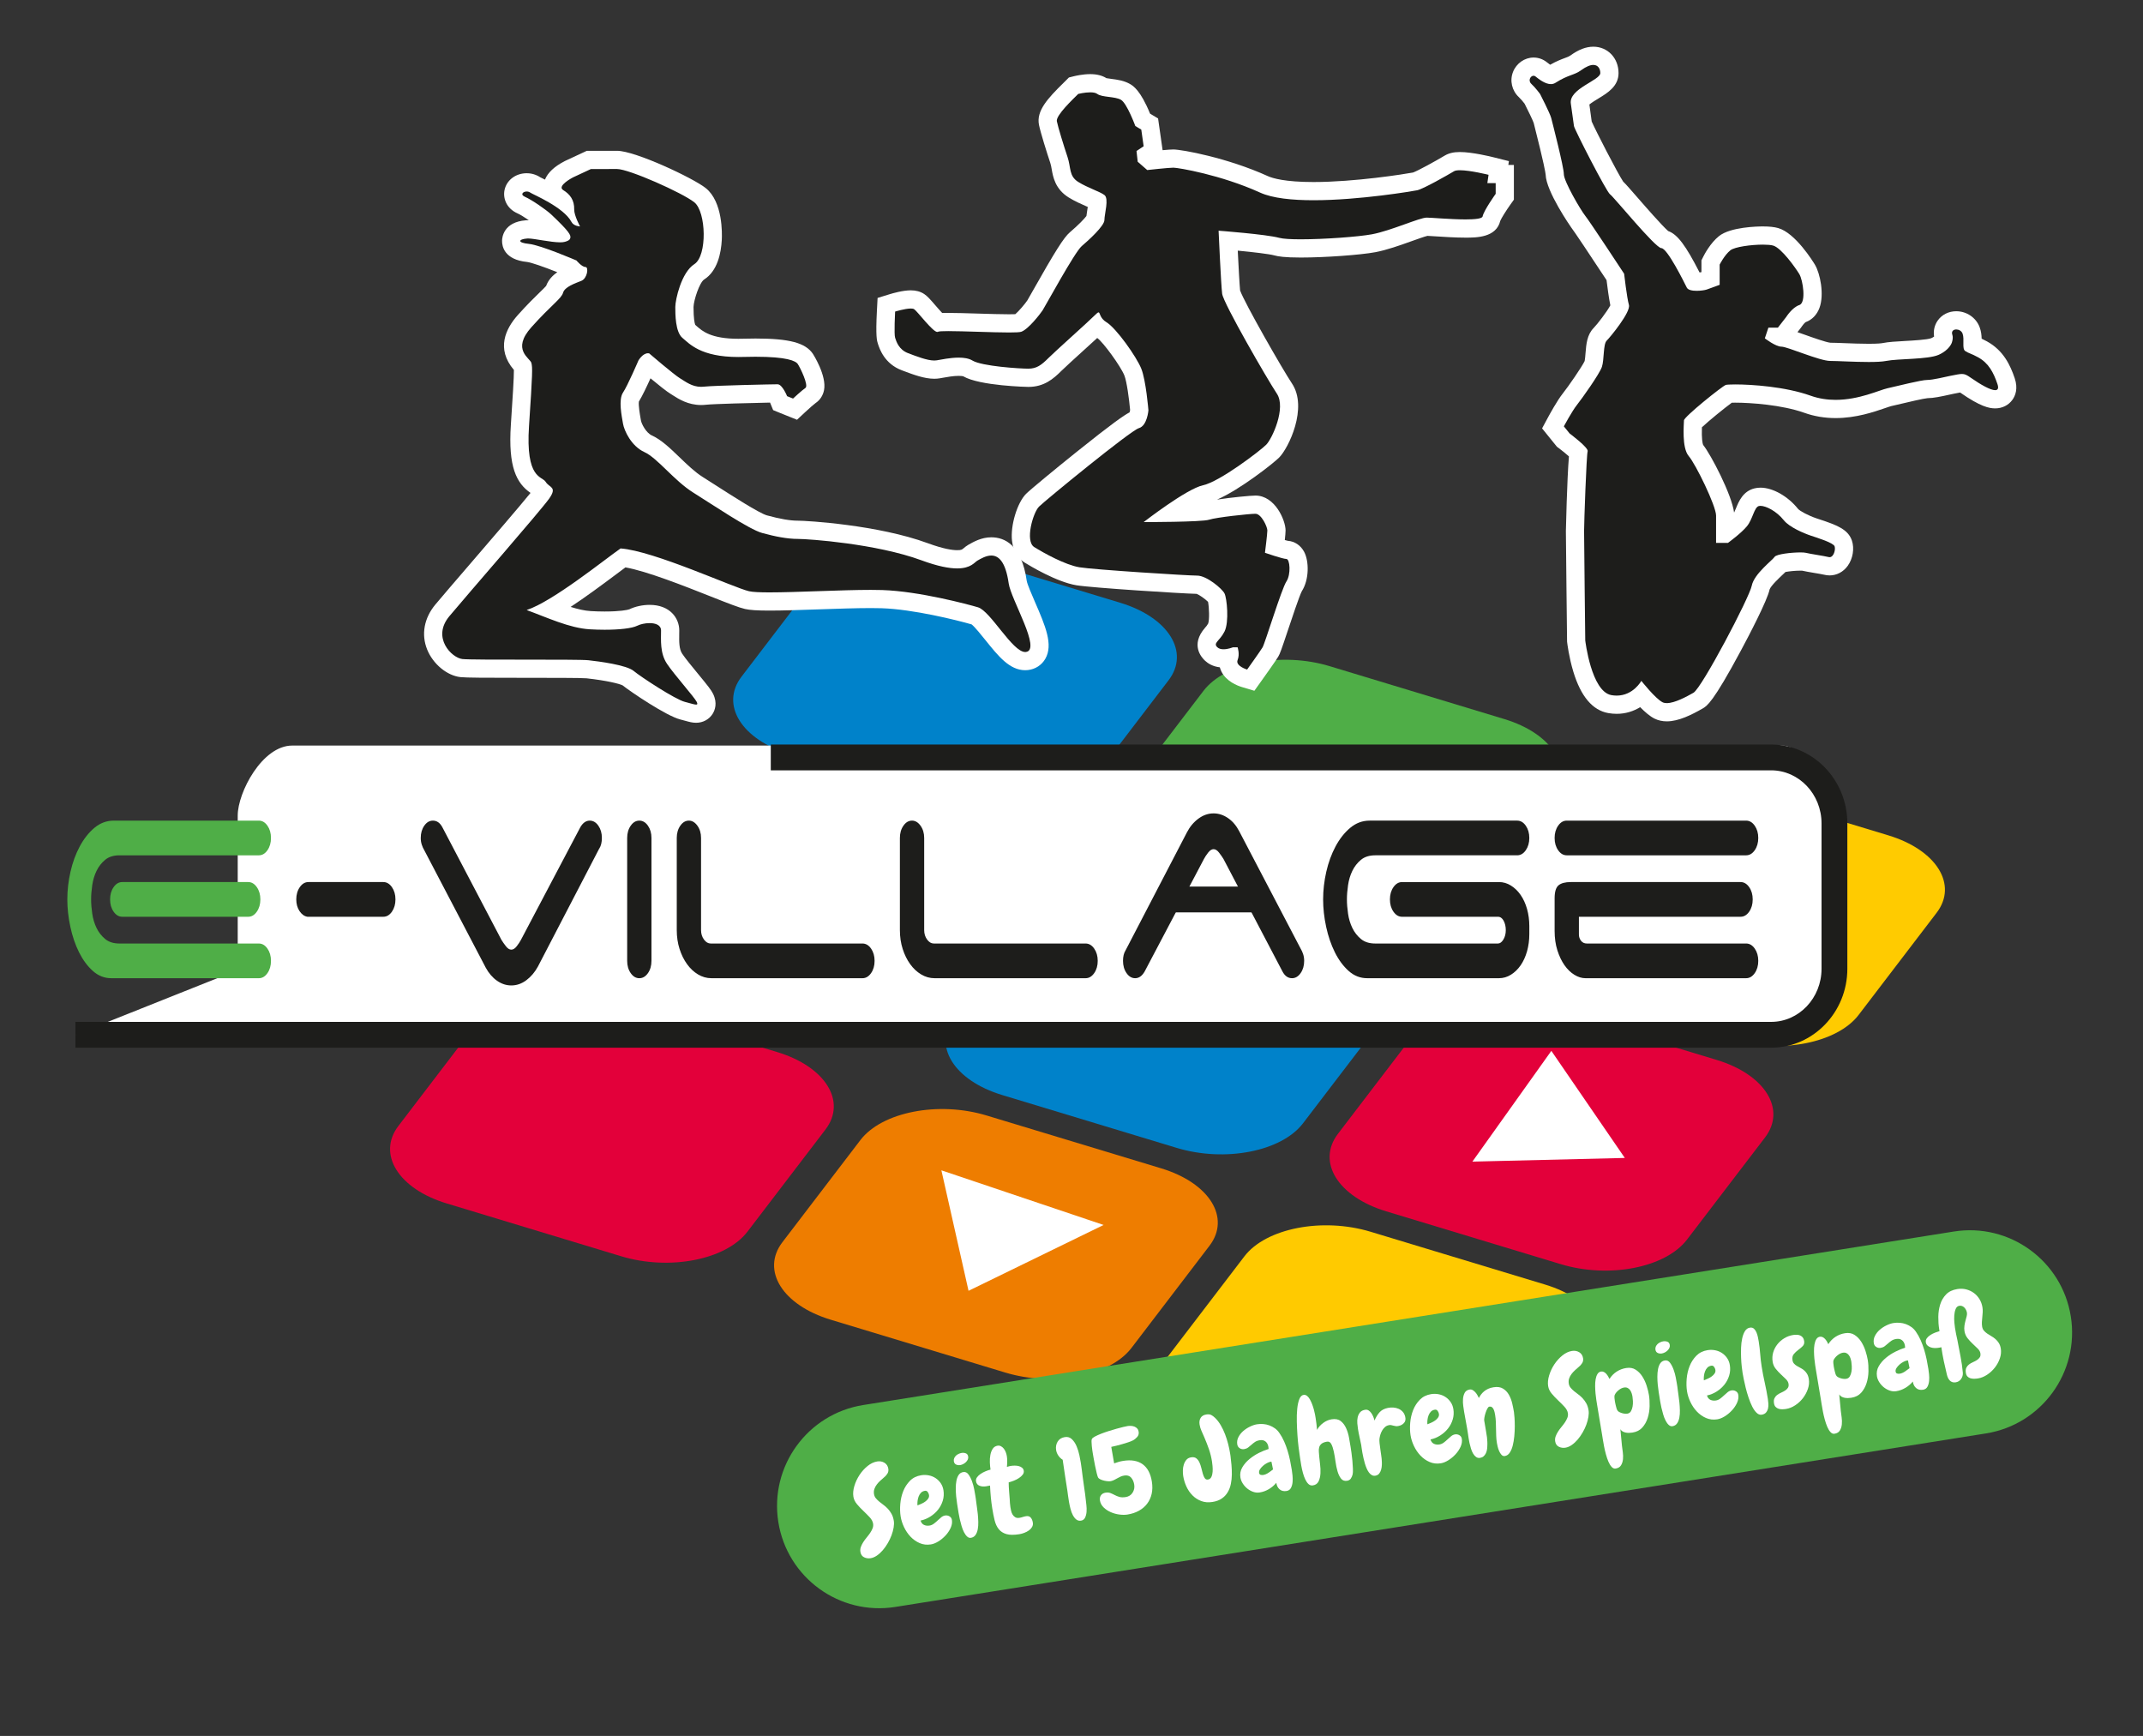
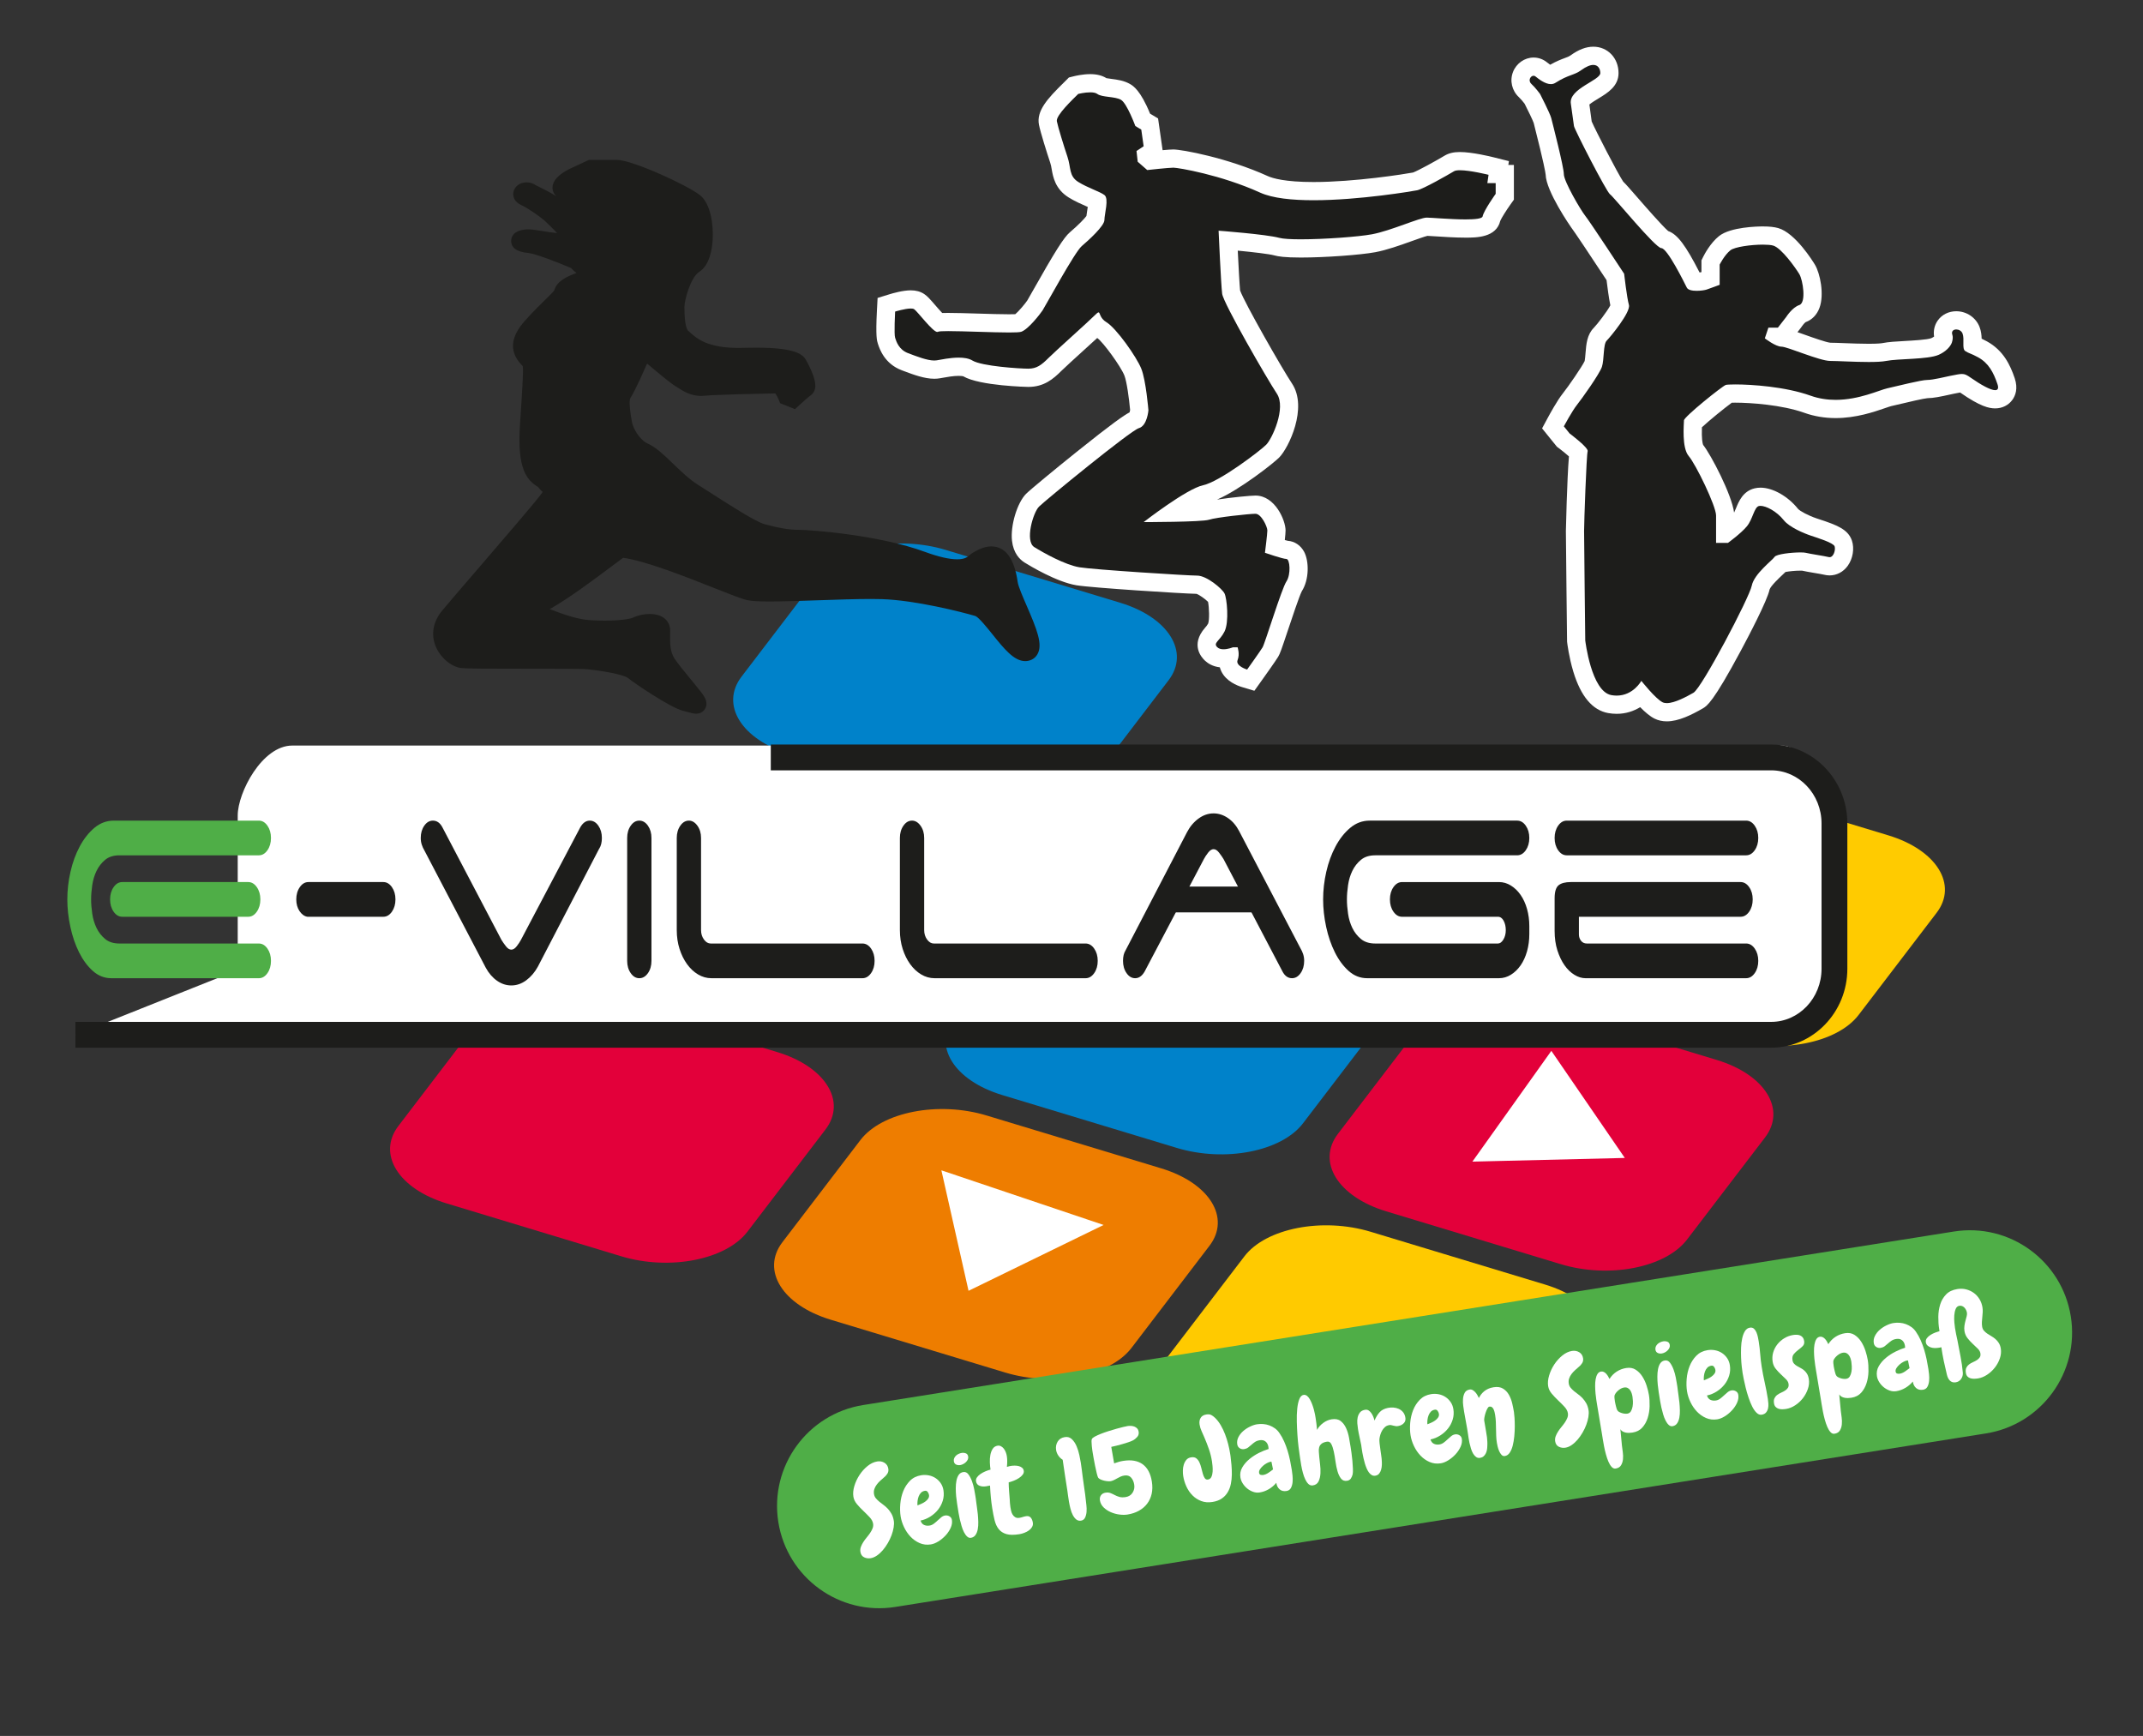
<svg xmlns="http://www.w3.org/2000/svg" version="1.1" id="Laag_1" x="0px" y="0px" width="490.076px" height="396.947px" viewBox="0 0 490.076 396.947" xml:space="preserve">
  <rect x="0" y="0" width="490.076" height="396.947" fill="#333333" stroke="none" />
  <g>
    <path fill="#0082CA" d="M249.408,178.899c-4.925,6.446-17.851,8.972-28.873,5.635 l-39.919-12.085c-11.024-3.339-15.966-11.27-11.042-17.716l17.832-23.349 c4.923-6.446,17.855-8.972,28.875-5.635l39.919,12.085 c11.02,3.339,15.96,11.274,11.038,17.72L249.408,178.899z" />
-     <path fill="#4FAE47" d="M337.226,205.486c-4.927,6.446-17.855,8.972-28.877,5.631 l-39.917-12.085c-11.024-3.335-15.966-11.27-11.044-17.716l17.835-23.345 c4.921-6.451,17.855-8.972,28.877-5.637l39.919,12.092 c11.022,3.335,15.964,11.266,11.038,17.716L337.226,205.486z" />
    <path fill="#FFCB00" d="M425.044,232.077c-4.925,6.446-17.859,8.968-28.885,5.625 l-39.913-12.079c-11.02-3.339-15.966-11.27-11.042-17.721l17.837-23.345 c4.921-6.451,17.853-8.97,28.876-5.633l39.909,12.088 c11.028,3.335,15.974,11.27,11.05,17.714L425.044,232.077z" />
    <path fill="#5CC050" d="M210.173,230.267c-4.925,6.448-17.851,8.97-28.873,5.633 l-39.917-12.083c-11.02-3.335-15.966-11.274-11.042-17.721l17.836-23.349 c4.921-6.444,17.851-8.964,28.871-5.631l39.919,12.088 c11.02,3.337,15.961,11.268,11.04,17.714L210.173,230.267z" />
    <path fill="#0082CA" d="M297.988,256.85c-4.923,6.455-17.851,8.972-28.872,5.635 l-39.917-12.085c-11.022-3.335-15.968-11.268-11.044-17.719l17.836-23.347 c4.923-6.446,17.855-8.968,28.877-5.633l39.913,12.085 c11.024,3.341,15.966,11.268,11.044,17.716L297.988,256.85z" />
    <path fill="#E3003A" d="M385.808,283.439c-4.921,6.451-17.859,8.97-28.881,5.629 l-39.915-12.077c-11.018-3.339-15.963-11.274-11.042-17.725l17.835-23.347 c4.925-6.444,17.855-8.962,28.877-5.627l39.915,12.079 c11.024,3.343,15.97,11.27,11.046,17.723L385.808,283.439z" />
    <path fill="#E3003A" d="M170.941,281.631c-4.925,6.451-17.851,8.972-28.873,5.633 l-39.919-12.083c-11.022-3.333-15.963-11.274-11.042-17.716l17.834-23.349 c4.925-6.446,17.851-8.968,28.873-5.631l39.919,12.085 c11.02,3.339,15.964,11.266,11.042,17.712L170.941,281.631z" />
    <path fill="#EE7D00" d="M258.759,308.218c-4.925,6.451-17.851,8.968-28.877,5.633 l-39.915-12.083c-11.022-3.339-15.966-11.274-11.042-17.721l17.832-23.345 c4.923-6.448,17.853-8.968,28.871-5.629l39.919,12.084 c11.024,3.335,15.968,11.266,11.042,17.712L258.759,308.218z" />
    <path fill="#FFCA00" d="M346.576,334.805c-4.923,6.446-17.859,8.972-28.879,5.629 l-39.917-12.083c-11.02-3.335-15.966-11.266-11.042-17.719l17.834-23.343 c4.921-6.452,17.855-8.964,28.875-5.629l39.913,12.079 c11.022,3.343,15.976,11.272,11.051,17.716L346.576,334.805z" />
  </g>
  <polygon fill="#FFFFFF" points="215.283,267.61 221.493,295.161 252.379,280.105 " />
  <polygon fill="#FFFFFF" points="336.716,265.622 354.772,240.294 371.573,264.78 " />
  <path fill="#FFFFFF" d="M419.96,226.829c0,5.246-5.578,9.498-12.466,9.498H66.832 c-6.886,0-12.468-4.252-12.468-9.498v-40.358c0-5.246,5.582-15.988,12.468-15.988 h340.662c6.888,0,12.466,16.644,12.466,21.889V226.829z" />
  <g>
    <g>
      <path fill="#FFFFFF" d="M176.269,173.195h228.773c7.994,0,14.471,6.758,14.471,15.093v33.237 c0,8.336-6.477,15.093-14.471,15.093H17.256" />
      <path fill="#1D1D1B" d="M405.042,239.57H17.256v-5.903h387.786 c6.353,0,11.52-5.447,11.52-12.141v-33.237c0-6.695-5.167-12.141-11.52-12.141 h-228.773v-5.904h228.773c9.607,0,17.422,8.095,17.422,18.045v33.237 C422.463,231.475,414.648,239.57,405.042,239.57z" />
    </g>
    <g>
      <path fill="#4FAE47" d="M27.314,195.58c-1.35,0-2.44,0.345-3.266,1.033 c-0.83,0.69-1.488,1.529-1.968,2.522c-0.484,0.991-0.809,2.08-0.984,3.264 c-0.175,1.186-0.26,2.274-0.26,3.265c0,0.991,0.085,2.08,0.26,3.265 c0.175,1.186,0.5,2.272,0.984,3.265c0.48,0.991,1.139,1.832,1.968,2.521 c0.826,0.689,1.916,1.033,3.266,1.033h31.878c0.773,0,1.427,0.386,1.968,1.157 c0.541,0.772,0.809,1.708,0.809,2.811c0,1.102-0.268,2.039-0.809,2.809 c-0.541,0.773-1.196,1.157-1.968,1.157H25.463c-1.582,0-2.989-0.55-4.222-1.653 c-1.236-1.101-2.286-2.521-3.156-4.256c-0.866-1.736-1.533-3.678-1.993-5.826 c-0.464-2.149-0.696-4.243-0.696-6.282c0-2.094,0.24-4.201,0.724-6.322 c0.48-2.121,1.184-4.05,2.111-5.786c0.927-1.736,2.046-3.154,3.355-4.256 c1.31-1.102,2.798-1.653,4.454-1.653h33.151c0.773,0,1.427,0.386,1.968,1.157 c0.541,0.772,0.809,1.708,0.809,2.81s-0.268,2.039-0.809,2.809 c-0.541,0.773-1.196,1.157-1.968,1.157H27.314z M58.729,202.853 c0.541,0.773,0.814,1.709,0.814,2.81c0,1.103-0.273,2.039-0.814,2.81 c-0.537,0.772-1.196,1.157-1.964,1.157H27.953c-0.773,0-1.427-0.385-1.968-1.157 c-0.541-0.772-0.809-1.707-0.809-2.81c0-1.101,0.268-2.038,0.809-2.81 c0.541-0.771,1.196-1.157,1.968-1.157h28.812 C57.533,201.696,58.192,202.083,58.729,202.853z" />
      <path fill="#1D1D1B" d="M89.627,202.853c0.537,0.773,0.809,1.709,0.809,2.81 c0,1.103-0.273,2.039-0.809,2.81c-0.541,0.772-1.2,1.157-1.968,1.157H70.3 c-0.692-0.11-1.289-0.538-1.794-1.281c-0.5-0.744-0.752-1.639-0.752-2.686 c0-1.101,0.273-2.038,0.813-2.81c0.537-0.771,1.192-1.157,1.965-1.157h17.127 C88.427,201.696,89.086,202.083,89.627,202.853z" />
      <path fill="#1D1D1B" d="M132.726,189.134c0.577-0.991,1.293-1.488,2.139-1.488 c0.773,0,1.428,0.386,1.968,1.157c0.541,0.772,0.809,1.708,0.809,2.81 c0,0.991-0.195,1.791-0.577,2.397l-0.057,0.082l-14.003,26.944 c-0.696,1.268-1.57,2.301-2.631,3.099c-1.062,0.799-2.209,1.199-3.441,1.199 c-1.159,0-2.249-0.358-3.27-1.075c-1.025-0.715-1.883-1.707-2.574-2.975 l-14.06-26.862c-0.232-0.384-0.423-0.812-0.577-1.281 c-0.155-0.467-0.232-0.977-0.232-1.528c0-1.102,0.268-2.039,0.809-2.81 c0.541-0.771,1.196-1.157,1.968-1.157c0.923,0,1.655,0.525,2.196,1.57 l13.483,25.704c0.268,0.441,0.606,0.923,1.013,1.446 c0.403,0.525,0.817,0.786,1.244,0.786c0.423,0,0.838-0.261,1.24-0.786 c0.407-0.522,0.724-1.005,0.956-1.446L132.726,189.134z" />
      <path fill="#1D1D1B" d="M148.173,222.524c-0.541,0.773-1.196,1.157-1.969,1.157 c-0.773,0-1.427-0.384-1.964-1.157c-0.541-0.771-0.813-1.707-0.813-2.809v-28.101 c0-1.102,0.272-2.039,0.813-2.81c0.537-0.771,1.192-1.157,1.964-1.157 c0.773,0,1.428,0.386,1.969,1.157c0.541,0.772,0.809,1.708,0.809,2.81v28.101 C148.982,220.817,148.714,221.754,148.173,222.524z" />
      <path fill="#1D1D1B" d="M159.626,222.814c-0.964-0.578-1.802-1.364-2.514-2.356 c-0.716-0.991-1.285-2.149-1.708-3.471c-0.423-1.322-0.638-2.755-0.638-4.298 v-21.075c0-1.102,0.272-2.039,0.813-2.81c0.537-0.771,1.192-1.157,1.965-1.157 c0.732,0,1.379,0.386,1.94,1.157c0.557,0.772,0.838,1.708,0.838,2.81v21.075 c0,0.827,0.224,1.543,0.667,2.15c0.443,0.607,0.952,0.909,1.533,0.909h34.713 c0.769,0,1.424,0.386,1.965,1.157c0.541,0.772,0.809,1.708,0.809,2.811 c0,1.102-0.268,2.039-0.809,2.809c-0.541,0.773-1.196,1.157-1.965,1.157h-34.542 C161.615,223.681,160.59,223.393,159.626,222.814z" />
      <path fill="#1D1D1B" d="M210.653,222.814c-0.964-0.578-1.802-1.364-2.514-2.356 c-0.716-0.991-1.285-2.149-1.708-3.471c-0.423-1.322-0.638-2.755-0.638-4.298 v-21.075c0-1.102,0.272-2.039,0.813-2.81c0.537-0.771,1.192-1.157,1.965-1.157 c0.732,0,1.379,0.386,1.94,1.157c0.557,0.772,0.838,1.708,0.838,2.81v21.075 c0,0.827,0.224,1.543,0.667,2.15c0.443,0.607,0.952,0.909,1.533,0.909h34.713 c0.769,0,1.424,0.386,1.965,1.157c0.541,0.772,0.809,1.708,0.809,2.811 c0,1.102-0.268,2.039-0.809,2.809c-0.541,0.773-1.196,1.157-1.965,1.157h-34.542 C212.641,223.681,211.617,223.393,210.653,222.814z" />
      <path fill="#1D1D1B" d="M261.74,222.194c-0.582,0.991-1.293,1.487-2.143,1.487 c-0.773,0-1.428-0.384-1.965-1.157c-0.541-0.771-0.813-1.707-0.813-2.809 c0-0.992,0.195-1.791,0.582-2.398l14.056-27.026 c0.659-1.267,1.525-2.3,2.607-3.099c1.078-0.798,2.233-1.199,3.469-1.199 c1.159,0,2.257,0.359,3.298,1.075c1.041,0.717,1.887,1.708,2.546,2.975 l14.056,26.861c0.232,0.386,0.427,0.814,0.582,1.281 c0.151,0.469,0.232,0.978,0.232,1.529c0,1.102-0.272,2.039-0.813,2.809 c-0.541,0.773-1.196,1.157-1.965,1.157c-0.927,0-1.659-0.522-2.2-1.57 l-13.479-25.704c-0.272-0.44-0.61-0.922-1.013-1.446 c-0.407-0.524-0.822-0.786-1.244-0.786c-0.423,0-0.838,0.262-1.245,0.786 c-0.403,0.524-0.724,1.006-0.956,1.446L261.74,222.194z" />
      <path fill="#1D1D1B" d="M317.858,205.664c0-1.101,0.268-2.038,0.809-2.81 c0.541-0.771,1.196-1.157,1.968-1.157h22.158c0.964,0,1.871,0.262,2.717,0.786 c0.85,0.524,1.594,1.239,2.229,2.148c0.635,0.909,1.127,1.984,1.476,3.223 c0.346,1.24,0.521,2.549,0.521,3.926v1.818c0,1.379-0.175,2.686-0.521,3.926 c-0.35,1.24-0.842,2.314-1.476,3.224c-0.634,0.909-1.379,1.626-2.229,2.149 c-0.846,0.525-1.753,0.785-2.717,0.785h-30.142c-1.582,0-2.989-0.55-4.226-1.653 c-1.232-1.101-2.286-2.521-3.152-4.256c-0.866-1.736-1.533-3.678-1.997-5.826 c-0.464-2.149-0.695-4.243-0.695-6.282c0-2.094,0.244-4.201,0.724-6.322 c0.484-2.121,1.188-4.05,2.115-5.786c0.923-1.736,2.042-3.154,3.356-4.256 c1.31-1.102,2.794-1.653,4.453-1.653h33.729c0.773,0,1.427,0.386,1.968,1.157 c0.537,0.772,0.809,1.708,0.809,2.81s-0.273,2.039-0.809,2.809 c-0.541,0.773-1.196,1.157-1.968,1.157h-32.456c-1.35,0-2.44,0.345-3.27,1.033 c-0.83,0.69-1.484,1.529-1.968,2.522c-0.48,0.991-0.809,2.08-0.98,3.264 c-0.175,1.186-0.26,2.274-0.26,3.265c0,0.991,0.085,2.08,0.26,3.265 c0.171,1.186,0.5,2.272,0.98,3.265c0.484,0.991,1.139,1.832,1.968,2.521 c0.83,0.689,1.92,1.033,3.27,1.033h28.059c0.464,0,0.874-0.302,1.244-0.909 c0.366-0.606,0.549-1.323,0.549-2.15c0-0.826-0.167-1.541-0.492-2.148 c-0.329-0.606-0.761-0.909-1.301-0.909H320.636c-0.773,0-1.428-0.385-1.968-1.157 C318.127,207.702,317.858,206.767,317.858,205.664z" />
      <path fill="#1D1D1B" d="M355.52,191.614c0-1.102,0.268-2.039,0.809-2.81 c0.541-0.771,1.196-1.157,1.968-1.157h41.017c0.773,0,1.427,0.386,1.968,1.157 c0.541,0.772,0.809,1.708,0.809,2.81s-0.268,2.039-0.809,2.809 c-0.541,0.773-1.196,1.157-1.968,1.157h-41.017 c-0.773,0-1.427-0.384-1.968-1.157C355.788,193.653,355.52,192.716,355.52,191.614 z M362.577,223.681c-0.846,0-1.696-0.26-2.542-0.785 c-0.85-0.523-1.602-1.253-2.257-2.19c-0.659-0.936-1.196-2.066-1.623-3.389 c-0.423-1.322-0.634-2.809-0.634-4.463v-7.439c0-1.488,0.297-2.479,0.895-2.975 c0.598-0.496,1.533-0.744,2.806-0.744h38.821c0.773,0,1.428,0.386,1.969,1.157 c0.541,0.773,0.809,1.709,0.809,2.81c0,1.103-0.268,2.039-0.809,2.81 c-0.541,0.772-1.196,1.157-1.969,1.157h-36.966v4.05 c0,0.551,0.163,1.033,0.488,1.446c0.329,0.414,0.765,0.62,1.305,0.62h36.446 c0.773,0,1.427,0.386,1.968,1.157c0.541,0.772,0.809,1.708,0.809,2.811 c0,1.102-0.268,2.039-0.809,2.809c-0.541,0.773-1.196,1.157-1.968,1.157H362.577z " />
    </g>
    <line fill="none" stroke="#1D1D1B" stroke-width="5.903" stroke-miterlimit="10" x1="267.446" y1="205.678" x2="287.646" y2="205.678" />
  </g>
  <g>
    <g>
      <path fill="#1D1D1B" d="M159.186,163.193c-0.561,0-1.141-0.162-1.944-0.385 c-0.333-0.093-0.714-0.199-1.138-0.305c-2.777-0.696-11.056-6.27-12.522-7.49 c-0.548-0.446-3.455-1.338-9.229-1.977c-1.111-0.124-8.058-0.124-14.187-0.124 c-8.28,0-13.397-0.01-14.646-0.15c-2.315-0.255-4.856-2.413-5.906-5.02 c-1.107-2.746-0.557-5.649,1.548-8.175c1.464-1.756,4.491-5.272,7.996-9.343 c5.729-6.655,13.576-15.77,14.741-17.435c0.081-0.116,0.148-0.217,0.203-0.305 c-0.313-0.258-0.686-0.606-1.005-1.093c-0.072-0.052-0.153-0.1-0.239-0.155 c-2.268-1.458-4.631-3.862-3.953-13.983c0.683-10.244,0.785-12.582,0.647-13.52 c-0.057-0.063-0.122-0.131-0.188-0.204c-1.167-1.272-4.265-4.653,0.606-10.101 c2.136-2.384,3.764-3.966,4.952-5.121c0.843-0.819,1.714-1.666,1.849-1.969 c0.601-2.192,3.24-3.22,4.986-3.9l0.092-0.036 c-0.497-0.339-0.931-0.75-1.273-1.121c-3.102-1.319-8.167-3.284-9.833-3.451 c-0.96-0.097-3.876-0.39-3.847-2.766c0.011-0.878,0.485-2.385,3.531-2.615 c0.103-0.008,0.218-0.012,0.343-0.012c0.794,0,1.938,0.184,3.264,0.396 c1.131,0.182,2.383,0.382,3.371,0.457c-0.566-0.606-1.434-1.479-2.764-2.735 c-0.986-0.931-4.116-3.088-5.414-3.649c-1.652-0.716-2.008-2.073-1.812-3.018 c0.268-1.291,1.512-2.192,3.026-2.192c0.743,0,1.449,0.221,2.048,0.64 c0.123,0.066,0.326,0.163,0.588,0.292c1.34,0.655,2.783,1.401,4.147,2.236 c-0.59-0.543-0.902-1.27-0.873-2.063c0.055-1.471,1.313-2.851,3.739-4.102 l4.574-2.134h6.444c3.435,0,16.127,5.792,18.977,8.071 c2.433,1.945,3.08,6.668,2.895,10.122c-0.113,2.105-0.663,5.865-3.077,7.403 c-2.02,1.286-3.388,6.569-3.388,8.035c0,4.394,0.676,5.299,0.883,5.473 c0.159,0.131,0.331,0.283,0.517,0.448c1.455,1.285,3.891,3.436,10.926,3.436 c0.335,0,0.681-0.005,1.036-0.015c1.044-0.03,2.007-0.044,2.892-0.044 c8.527,0,10.554,1.315,11.411,2.602c0.025,0.038,2.679,4.421,2.219,6.727 c-0.136,0.684-0.513,1.261-1.061,1.625c-0.46,0.308-1.774,1.479-2.56,2.212 l-0.968,0.903l-3.415-1.37l-0.331-0.829c-0.2-0.496-0.519-1.081-0.754-1.405 c-2.767,0.039-14.006,0.293-16.121,0.527c-0.294,0.033-0.583,0.048-0.862,0.048 c-2.374,0-4.074-1.089-5.315-1.884c-0.194-0.125-0.38-0.245-0.562-0.354 c-1.164-0.695-4.636-3.604-6.428-5.125c-0.06,0.073-0.119,0.151-0.169,0.226 c-0.452,1.048-2.56,5.892-3.652,7.534c-0.238,0.363-0.392,1.534,0.23,5.055 l0.09,0.517c0.201,1.205,1.534,3.989,3.705,4.977 c1.832,0.832,3.621,2.555,5.693,4.551c1.832,1.765,3.726,3.59,5.701,4.824 c0.917,0.573,2.014,1.278,3.202,2.042c3.965,2.549,9.957,6.4,12.013,6.962 c3.262,0.89,5.61,1.287,7.612,1.287c3.254,0,18.777,1.256,29.003,5.021 c3.109,1.144,5.614,1.725,7.445,1.725c1.718,0,2.299-0.496,2.812-0.934 c0.22-0.188,0.469-0.4,0.78-0.578c1.031-0.59,2.507-1.435,4.208-1.435 c3.237,0,5.27,2.747,6.041,8.165c0.144,1.01,1.149,3.325,2.035,5.368 c2.368,5.455,3.753,8.911,2.47,11.133c-0.504,0.873-1.357,1.419-2.403,1.539 c-0.126,0.015-0.255,0.022-0.385,0.022c-2.573,0-4.848-2.832-7.481-6.111 c-1.176-1.464-3.144-3.915-3.921-4.203c-3.102-0.92-13.708-3.612-21.357-3.857 c-0.772-0.025-1.633-0.036-2.557-0.036c-3.424,0-7.79,0.15-12.013,0.295 c-4.157,0.143-8.083,0.277-11.132,0.277c-2.617,0-4.21-0.098-5.164-0.319 c-1.309-0.301-3.956-1.35-7.62-2.801c-6.312-2.5-15.699-6.219-20.718-6.862 c-0.72,0.521-1.666,1.23-2.721,2.021c-3.979,2.983-9.445,7.08-14.048,9.709 c3.183,1.227,6.399,2.359,9.256,2.528c1.111,0.066,2.222,0.099,3.303,0.099 c4.054,0,6.042-0.458,6.527-0.7c1.009-0.504,2.448-0.818,3.755-0.818 c3.466,0,4.696,2.031,4.696,3.771c0,0.274-0.004,0.56-0.009,0.856 c-0.027,1.871-0.059,3.99,1.018,5.599c0.778,1.17,2.375,3.11,3.784,4.821 c1.97,2.393,2.806,3.434,3.143,4.108c0.593,1.183,0.339,2.044,0.022,2.559 C160.789,162.798,160.049,163.193,159.186,163.193z" />
-       <path fill="#FFFFFF" d="M141.109,38.647c2.719,0,14.955,5.439,17.676,7.615 c2.721,2.175,2.989,12.238,0,14.141c-2.992,1.903-4.352,8.162-4.352,9.792 c0,1.632,0,5.709,1.631,7.071c1.571,1.305,4.143,4.368,12.778,4.368 c0.355,0,0.72-0.005,1.095-0.016c1.022-0.029,1.964-0.043,2.83-0.043 c7.192,0,9.194,0.944,9.681,1.674c0.545,0.815,2.554,4.92,1.737,5.464 c-0.813,0.544-2.827,2.423-2.827,2.423l-1.358-0.545 c0,0-1.086-2.72-2.176-2.72c-1.09,0-14.414,0.274-16.862,0.545 c-0.218,0.024-0.429,0.036-0.634,0.036c-2.099,0-3.564-1.195-4.804-1.94 c-1.361-0.813-7.073-5.712-7.073-5.712c-0.09-0.018-0.179-0.026-0.266-0.026 c-1.232,0-2.183,1.658-2.183,1.658s-2.448,5.714-3.534,7.346 c-1.086,1.631-0.274,5.439,0,7.071c0.273,1.631,1.904,5.165,4.897,6.527 c2.989,1.357,6.798,6.525,11.152,9.246c4.35,2.719,12.779,8.43,15.77,9.248 c2.993,0.816,5.712,1.36,8.161,1.36c2.445,0,17.951,1.088,28.283,4.893 c3.773,1.389,6.355,1.853,8.165,1.853c3.146,0,3.954-1.403,4.625-1.786 c0.831-0.475,2.003-1.161,3.175-1.161c1.629,0,3.26,1.324,3.979,6.376 c0.529,3.712,7.577,15.26,3.927,15.677c-0.049,0.006-0.099,0.008-0.149,0.008 c-2.933,0-7.929-9.371-10.8-10.224c-2.213-0.657-13.464-3.676-21.894-3.946 c-0.792-0.026-1.673-0.037-2.622-0.037c-6.763-0-16.979,0.573-23.148,0.573 c-2.181,0-3.856-0.072-4.693-0.265c-3.534-0.813-21.771-9.241-29.377-9.784 c-3.53,2.445-15.496,12.128-21.479,14.085c4.62,1.683,9.79,4.13,14.412,4.403 c1.157,0.068,2.314,0.103,3.424,0.103c3.326,0,6.231-0.307,7.457-0.918 c0.699-0.35,1.798-0.599,2.826-0.599c1.37,0,2.614,0.444,2.614,1.689 c0,2.175-0.274,5.168,1.36,7.614c1.629,2.448,6.251,7.615,6.796,8.704 c0.23,0.46,0.169,0.628-0.144,0.628c-0.427,0-1.321-0.314-2.577-0.628 c-2.176-0.545-10.062-5.711-11.695-7.071c-1.629-1.36-7.888-2.176-10.333-2.446 c-2.448-0.273-26.383,0-28.83-0.273c-2.446-0.269-7.071-4.896-2.989-9.792 c4.077-4.893,20.94-24.197,22.843-26.917c1.903-2.72,0-2.45-0.814-3.809 c-0.817-1.36-4.628-0.547-3.809-12.782c0.815-12.237,0.815-13.328,0.539-14.416 c-0.268-1.088-4.622-2.989,0-8.159c4.628-5.166,6.865-6.527,7.244-7.885 c0.374-1.359,2.823-2.179,4.183-2.724c1.361-0.542,1.745-3.167,0.931-3.167 c-0.82,0-2.05-1.486-2.05-1.486s-8.161-3.522-10.88-3.795 c-2.719-0.274-2.416-1.078-0.366-1.232c0.056-0.004,0.119-0.006,0.187-0.006 c1.409,0,5.158,0.882,7.332,0.882c0.43,0,0.799-0.035,1.075-0.117 c0.5-0.149,1.129-0.317,1.253-0.907c0.128-0.607-0.175-1.387-4.36-5.337 c-1.153-1.089-4.478-3.381-6.015-4.047c-1.144-0.496-0.477-1.216,0.386-1.216 c0.297,0,0.617,0.085,0.895,0.294c0.461,0.348,7.559,3.262,9.356,6.666 c0.523,0.988,1.956,1.025,1.956,1.025s-1.365-2.509-1.334-3.871 c0.049-2.156-0.956-3.479-2.509-4.433c-1.554-0.955,2.239-2.91,2.239-2.91 l4.081-1.902C135.126,38.647,138.388,38.647,141.109,38.647 M141.109,34.482h-5.983 h-0.923l-0.837,0.39l-4.081,1.902l-0.075,0.035l-0.074,0.038 c-2.357,1.215-3.867,2.63-4.511,4.222c-0.212-0.106-0.423-0.21-0.633-0.313 c-0.179-0.088-0.329-0.16-0.442-0.217c-0.923-0.608-1.99-0.927-3.109-0.927 c-2.512,0-4.595,1.584-5.065,3.852c-0.383,1.845,0.404,4.216,3.023,5.351 c0.514,0.223,1.547,0.861,2.547,1.542c-0.059-0.001-0.118-0.002-0.176-0.002 c-0.182,0-0.349,0.007-0.501,0.018c-5.141,0.388-5.446,3.954-5.455,4.665 c-0.016,1.288,0.509,4.34,5.719,4.864c0.859,0.086,3.77,1.085,6.917,2.342 c-1.086,0.752-2.058,1.756-2.561,3.142c-0.271,0.311-0.877,0.899-1.42,1.427 c-1.21,1.176-2.867,2.786-5.05,5.223c-2.733,3.057-5.059,7.683-0.899,12.551 c0.018,1.688-0.283,6.362-0.693,12.526c-0.651,9.713,1.302,13.368,4.496,15.599 c-2.491,3.08-9.124,10.784-13.734,16.14c-3.515,4.083-6.551,7.609-8.026,9.38 c-2.581,3.097-3.267,6.846-1.88,10.286c1.337,3.319,4.539,5.973,7.613,6.311 c1.304,0.146,5.746,0.162,14.87,0.162c5.417,0,12.835,0,13.96,0.112 c4.756,0.526,7.535,1.252,8.251,1.611c1.829,1.459,10,7,13.22,7.806 c0.406,0.101,0.769,0.203,1.087,0.291c0.926,0.258,1.658,0.461,2.502,0.461 c1.579,0,2.999-0.774,3.8-2.072c0.488-0.79,1.145-2.437,0.067-4.587 c-0.436-0.871-1.232-1.869-3.397-4.498c-1.309-1.59-2.938-3.569-3.655-4.646 c-0.721-1.078-0.696-2.777-0.672-4.421c0.005-0.307,0.009-0.603,0.009-0.886 c0-2.819-2.121-5.853-6.778-5.853c-1.615,0-3.346,0.379-4.642,1.016 c-0.395,0.146-2.112,0.502-5.641,0.502c-1.04,0-2.109-0.032-3.178-0.095 c-1.414-0.083-2.978-0.449-4.605-0.957c3.344-2.198,6.964-4.868,10.522-7.535 c0.74-0.554,1.425-1.068,2.012-1.502c4.898,0.862,13.521,4.278,19.416,6.613 c4.241,1.68,6.519,2.572,7.919,2.894c1.124,0.26,2.808,0.371,5.627,0.371 c3.085,0,7.03-0.135,11.206-0.279c4.205-0.144,8.554-0.294,11.942-0.294 c0.94,0,1.776,0.012,2.487,0.035c7.226,0.232,17.222,2.727,20.572,3.696 c0.713,0.551,2.228,2.436,3.152,3.587c2.969,3.696,5.534,6.889,9.104,6.889 c0.208,0,0.418-0.012,0.623-0.035c1.692-0.193,3.139-1.129,3.969-2.566 c1.873-3.243,0.004-7.55-2.362-13.003c-0.704-1.623-1.769-4.076-1.884-4.834 c-1.17-8.225-5.052-9.952-8.102-9.952c-2.254,0-4.09,1.051-5.187,1.678 l-0.055,0.031c-0.48,0.274-0.836,0.579-1.097,0.801 c-0.35,0.299-0.51,0.435-1.46,0.435c-1.09,0-3.141-0.277-6.726-1.597 c-11.377-4.189-27.658-5.149-29.722-5.149c-1.784,0-4.029-0.386-7.065-1.214 c-1.747-0.477-8.29-4.684-11.434-6.705c-1.197-0.769-2.301-1.479-3.224-2.056 c-1.791-1.119-3.605-2.867-5.36-4.558c-2.118-2.041-4.119-3.968-6.277-4.948 c-1.371-0.623-2.382-2.681-2.511-3.422l-0.094-0.537 c-0.131-0.739-0.515-2.915-0.379-3.802c0.776-1.253,1.836-3.495,2.655-5.311 c1.79,1.486,3.725,3.036,4.63,3.577c0.154,0.093,0.324,0.203,0.501,0.316 c1.292,0.828,3.454,2.213,6.438,2.213c0.363,0,0.732-0.021,1.098-0.062 c1.769-0.195,10.762-0.418,14.676-0.493c0.013,0.03,0.026,0.06,0.038,0.089 l0.668,1.632l1.643,0.674l1.358,0.545l2.456,0.986l1.936-1.806 c0.913-0.852,1.991-1.791,2.307-2.011c0.997-0.663,1.689-1.711,1.935-2.94 c0.664-3.323-2.499-8.248-2.531-8.296c-1.69-2.535-5.375-3.524-13.143-3.524 c-0.923,0-1.915,0.015-2.949,0.045c-0.334,0.01-0.659,0.014-0.976,0.014 c-6.247,0-8.233-1.754-9.547-2.914c-0.105-0.093-0.206-0.181-0.303-0.266 c-0.152-0.392-0.393-1.433-0.393-4.094c0.055-1.622,1.383-5.611,2.423-6.278 c3.041-1.936,3.875-5.988,4.039-9.047c0.077-1.429,0.26-8.717-3.674-11.862 C158.531,40.727,145.272,34.482,141.109,34.482L141.109,34.482z" />
    </g>
    <g>
      <path fill="#1D1D1B" d="M284.602,155.103c-0.609-0.182-2.656-0.901-3.427-2.498 c-0.331-0.686-0.393-1.444-0.182-2.165c-0.374,0.066-0.78,0.112-1.191,0.112 c-1.432,0-2.321-0.544-2.814-1.001c-1.425-1.31-1.378-2.866,0.144-4.621 c0.359-0.414,0.729-0.841,1.035-1.453c0.711-1.417,0.355-5.941-0.018-6.882 c-0.455-0.717-3.257-2.89-4.368-2.89c-2.144,0-23.823-1.357-27.271-1.933 c-4.175-0.696-9.974-4.209-11.094-4.906c-0.753-0.473-1.69-1.449-1.915-3.441 c-0.351-3.103,1.154-7.568,2.632-9.047c0.165-0.165,20.883-17.663,23.746-18.481 c0.208-0.176,0.556-1.211,0.657-2.091c-0.165-1.946-0.706-6.806-1.474-8.73 c-1.046-2.612-5.489-8.624-7.095-9.599c-0.478-0.29-0.86-0.606-1.167-0.923 c-1.096,1.024-2.694,2.476-4.357,3.987c-2.169,1.971-4.413,4.01-5.191,4.786 c-1.675,1.673-3.29,3.059-6.095,3.059c-0.103,0-10.728-0.264-13.863-2.166 c-0.22-0.133-0.786-0.36-2.052-0.36c-1.407,0-2.978,0.284-4.017,0.472 c-0.254,0.046-0.481,0.087-0.672,0.118c-0.276,0.047-0.582,0.071-0.9,0.071 c-1.901,0-4.213-0.87-6.252-1.638l-0.442-0.166 c-3.028-1.136-3.884-3.751-4.207-4.736l-0.031-0.096 c-0.107-0.321-0.396-1.187-0.103-6.747l0.077-1.452l1.389-0.428 c0.428-0.132,2.641-0.79,4.199-0.79c0.786,0,1.415,0.164,1.922,0.502 c0.493,0.328,0.988,0.891,2.062,2.131c0.599,0.692,1.737,2.006,2.401,2.607 c0.505-0.057,1.184-0.077,2.162-0.077c1.763,0,4.206,0.075,6.792,0.153 c2.582,0.079,5.252,0.16,7.155,0.16c1.442,0,1.969-0.048,2.137-0.07 c0.822-0.383,2.911-2.766,3.777-4.059c0.108-0.169,0.675-1.174,1.224-2.146 c4.934-8.741,6.977-12.012,8.097-12.965c2.799-2.391,4.188-4.046,4.474-4.616 c0.022-0.521,0.117-1.11,0.225-1.78c0.093-0.574,0.269-1.669,0.257-2.258 c-0.429-0.229-1.082-0.515-1.675-0.774c-1.195-0.522-2.549-1.114-3.817-1.905 c-2.285-1.43-2.629-3.405-2.907-4.991c-0.108-0.623-0.211-1.211-0.417-1.824 c-0.833-2.48-2.206-6.903-2.508-8.413c-0.388-1.966,1.392-4.141,5.036-7.717 l0.833-0.828l0.561-0.14c0.174-0.043,1.745-0.426,3.248-0.426 c1.229,0,2.165,0.256,2.864,0.782c0.2,0.094,1.087,0.208,1.674,0.283 c1.249,0.161,2.54,0.327,3.584,0.953c1.504,0.905,2.904,3.821,3.885,6.356 l1.59,0.954l0.868,6.093l-1.67,1.11l0.042,0.383l0.88,0.769 c1.56-0.167,4.392-0.458,5.301-0.458c1.588,0,11.765,1.829,20.713,5.897 c1.556,0.707,4.785,1.549,11.334,1.549c9.902,0,21.836-1.946,23.294-2.239 c0.964-0.243,5.619-2.802,7.767-4.094c0.603-0.36,1.369-0.526,2.417-0.526 c2.552,0,6.599,0.993,7.051,1.106l1.823,0.456l-0.199,1.386h1.586v5.197 l-0.388,0.543c-1.262,1.767-2.5,3.813-2.647,4.38 c-0.474,2.342-3.628,2.342-5.932,2.342c-2.256,0-4.916-0.172-6.858-0.298 c-0.899-0.059-1.748-0.113-2.035-0.113c-0.519,0.041-2.596,0.784-4.112,1.327 c-2.599,0.931-5.544,1.985-8.012,2.448c-3.325,0.622-11.274,1.188-16.681,1.188 c-3.957,0-5.091-0.31-5.464-0.412c-1.832-0.498-7.436-1.055-11.133-1.373 c0.194,4.126,0.517,10.488,0.691,11.891c0.505,2.11,9.713,18.242,12.178,21.944 c2.955,4.432-0.935,12.555-2.711,14.323c-1.237,1.242-10.916,8.837-15.446,9.81 c-1.49,0.319-4.569,2.197-7.569,4.255c3.891-0.072,7.147-0.208,7.872-0.392 c1.944-0.652,9.88-1.453,11.225-1.453c3.048,0,4.806,4.469,4.806,5.889 c0,0.581-0.189,2.288-0.356,3.68c1.201,0.386,2.32,0.714,2.697,0.768 c0.886,0.028,1.684,0.553,2.146,1.415c0.858,1.602,0.832,5.002-0.488,6.987 c-0.538,0.868-2.37,6.358-3.354,9.307c-1.356,4.066-1.734,5.153-2.04,5.657 c-0.568,0.941-3.312,4.783-3.623,5.218l-0.866,1.21L284.602,155.103z" />
      <path fill="#FFFFFF" d="M249.32,21.114c0.645,0,1.249,0.091,1.611,0.363 c1.088,0.816,4.079,0.543,5.44,1.358c1.359,0.818,3.264,5.983,3.264,5.983 l1.36,0.817l0.543,3.811l-1.633,1.086l0.273,2.45l2.178,1.902 c0,0,4.891-0.544,5.983-0.544c1.084,0,10.88,1.631,19.852,5.71 c2.837,1.289,7.332,1.736,12.196,1.736c10.524,0,22.775-2.093,23.704-2.28 c1.362-0.272,7.073-3.535,8.429-4.351c0.273-0.163,0.752-0.228,1.345-0.228 c2.369,0,6.546,1.044,6.546,1.044l-0.273,1.904h1.905v2.447 c0,0-2.721,3.806-2.991,5.166c-0.106,0.523-1.78,0.684-3.895,0.684 c-3.381,0-7.886-0.411-8.892-0.411c-1.631,0-8.157,2.993-12.508,3.811 c-3.077,0.575-10.912,1.151-16.296,1.151c-2.231,0-4.041-0.099-4.916-0.338 c-2.991-0.813-13.869-1.631-13.869-1.631s0.543,12.238,0.813,14.415 c0.274,2.174,10.339,19.578,12.51,22.841c2.176,3.263-1.086,10.339-2.446,11.693 c-1.358,1.364-10.609,8.433-14.414,9.25c-3.811,0.816-13.6,8.432-13.6,8.432 s13.33,0,14.959-0.545c1.631-0.546,9.249-1.359,10.607-1.359 c1.359,0,2.723,2.989,2.723,3.806c0,0.816-0.549,5.115-0.549,5.115 s4.079,1.413,4.897,1.413c0.818,0,1.088,3.532,0,5.167 c-1.088,1.632-4.897,14.143-5.44,15.038c-0.545,0.903-3.536,5.086-3.536,5.086 s-2.719-0.814-2.176-2.177c0.545-1.358,0-2.909,0-2.909h-1.086 c0,0-1.088,0.447-2.135,0.447c-0.524,0-1.037-0.112-1.399-0.447 c-1.092-1.004,0.541-1.441,1.627-3.616c1.092-2.176,0.545-7.615,0-8.703 c-0.541-1.088-4.077-4.081-6.249-4.081c-2.178,0-23.665-1.359-26.928-1.904 c-3.268-0.545-8.159-3.265-10.337-4.62c-2.172-1.363-0.268-7.889,1.09-9.249 c1.36-1.359,20.942-17.406,22.845-17.95c1.906-0.543,2.176-4.078,2.176-4.078 s-0.545-6.799-1.631-9.518c-1.09-2.721-5.71-9.248-7.947-10.606 c-1.625-0.988-1.433-2.262-1.828-2.262c-0.149,0-0.382,0.182-0.828,0.629 c-1.635,1.635-8.976,8.158-10.611,9.789c-1.635,1.633-2.719,2.45-4.624,2.45 c-1.899,0-10.607-0.544-12.783-1.864c-0.822-0.496-1.954-0.662-3.132-0.662 c-1.941,0-4.009,0.45-5.027,0.618c-0.175,0.03-0.363,0.043-0.562,0.043 c-1.646,0-4.02-0.945-5.964-1.672c-2.178-0.816-2.721-2.72-2.991-3.536 c-0.273-0.816,0-5.982,0-5.982s2.262-0.698,3.585-0.698 c0.331,0,0.603,0.044,0.767,0.153c0.777,0.518,4.251,5.207,5.298,5.207 c0.055,0,0.103-0.013,0.144-0.04c0.172-0.115,1.048-0.157,2.339-0.157 c3.528,0,10.149,0.313,13.947,0.313c1.39,0,2.403-0.042,2.747-0.157 c1.631-0.543,4.35-4.079,4.897-4.896c0.543-0.816,7.341-13.324,8.94-14.684 c1.592-1.36,5.202-4.624,5.202-5.986c0-1.36,1.086-4.896,0-5.709 c-1.09-0.815-3.807-1.632-5.987-2.992c-2.172-1.359-1.629-3.264-2.452-5.712 c-0.822-2.445-2.168-6.798-2.44-8.159c-0.268-1.36,3.807-5.166,4.893-6.255 C246.578,21.478,248.03,21.114,249.32,21.114 M249.32,16.95 c-1.716,0-3.428,0.406-3.753,0.488l-1.122,0.281l-0.816,0.819 c-0.107,0.108-0.246,0.244-0.408,0.403c-3.687,3.618-6.248,6.425-5.622,9.6 c0.353,1.762,1.853,6.52,2.578,8.679c0.156,0.464,0.242,0.953,0.34,1.52 c0.292,1.674,0.781,4.475,3.85,6.396c1.403,0.875,2.893,1.526,4.091,2.05 c0.096,0.042,0.197,0.086,0.3,0.131c-0.036,0.245-0.074,0.48-0.104,0.662 c-0.078,0.486-0.154,0.957-0.203,1.414c-0.491,0.644-1.742,1.979-3.795,3.732 c-1.359,1.157-3.359,4.318-8.556,13.525c-0.501,0.888-1.019,1.805-1.167,2.05 c-0.567,0.836-1.968,2.483-2.747,3.141c-0.287,0.012-0.733,0.023-1.409,0.023 c-1.871,0-4.525-0.081-7.092-0.159c-2.603-0.079-5.061-0.154-6.856-0.154 c-0.502-0-0.952,0.004-1.361,0.019c-0.553-0.587-1.231-1.37-1.629-1.83 c-1.202-1.388-1.763-2.021-2.481-2.5c-0.859-0.573-1.866-0.852-3.077-0.852 c-1.81-0-4.141,0.676-4.813,0.883l-2.778,0.857l-0.153,2.903 c-0.314,5.954,0.013,6.934,0.209,7.52l0.026,0.08 c0.368,1.126,1.489,4.551,5.454,6.038l0.441,0.166 c2.205,0.83,4.705,1.772,6.985,1.772c0.434,0,0.855-0.034,1.254-0.101 c0.185-0.03,0.421-0.073,0.687-0.121c0.966-0.175,2.426-0.439,3.648-0.439 c0.652,0,0.961,0.077,1.046,0.102c3.756,2.204,14.761,2.424,14.869,2.424 c3.594,0,5.709-1.812,7.567-3.668c0.742-0.74,3.067-2.852,5.118-4.716 c1.093-0.994,2.159-1.962,3.077-2.804c1.384,0.98,5.363,6.457,6.21,8.572 c0.547,1.371,1.085,5.36,1.311,7.896c-0.03,0.178-0.075,0.372-0.122,0.538 c-1.273,0.661-4.02,2.559-12.098,9.033c-4.695,3.762-10.597,8.624-11.558,9.585 c-2.055,2.057-3.624,7.283-3.231,10.756c0.319,2.815,1.737,4.254,2.871,4.966 c1.192,0.742,7.304,4.44,11.866,5.201c3.46,0.578,24.275,1.906,27.44,1.959 c0.649,0.199,2.012,1.181,2.657,1.836c0.247,1.266,0.353,4.054,0.026,4.952 c-0.189,0.367-0.429,0.644-0.731,0.991c-3.359,3.872-0.829,6.738,0.026,7.524 c0.649,0.601,1.741,1.31,3.371,1.497c0.084,0.315,0.199,0.624,0.344,0.925 c1.111,2.298,3.66,3.274,4.704,3.586l2.851,0.854l1.731-2.421 c0.724-1.012,3.131-4.39,3.714-5.357c0.419-0.69,0.746-1.623,2.23-6.072 c0.913-2.738,2.604-7.807,3.169-8.901c1.729-2.695,1.675-6.9,0.532-9.034 c-0.789-1.472-2.165-2.39-3.728-2.504c-0.155-0.033-0.392-0.096-0.685-0.179 c0.102-0.961,0.172-1.776,0.172-2.196c0-2.313-2.414-7.971-6.888-7.971 c-1.056,0-5.495,0.414-8.785,0.924c5.341-2.324,12.966-8.374,14.185-9.599 c2.193-2.183,6.64-11.423,2.96-16.942c-2.205-3.313-10.833-18.384-11.869-21.282 c-0.132-1.329-0.35-5.305-0.537-9.108c3.555,0.339,7.168,0.761,8.393,1.094 c0.824,0.225,2.255,0.484,6.009,0.484c5.507,0,13.639-0.583,17.061-1.222 c2.633-0.495,5.661-1.579,8.332-2.535c1.251-0.448,2.935-1.05,3.589-1.2 c0.37,0.016,1.108,0.064,1.722,0.103c1.971,0.128,4.669,0.303,6.992,0.303 c2.466,0,7.022-0,7.937-3.842c0.259-0.615,1.343-2.358,2.338-3.752 l0.775-1.086l0.001-1.335v-2.447v-4.165h-1.267l0.124-0.869l-3.645-0.911 c-0.478-0.12-4.755-1.168-7.555-1.168c-1.441,0-2.547,0.26-3.481,0.818 c-2.072,1.245-6.132,3.466-7.238,3.867c-1.918,0.361-13.334,2.175-22.759,2.175 c-6.502,0-9.353-0.854-10.474-1.363c-9.209-4.187-19.666-6.083-21.574-6.083 c-0.498,0-1.433,0.069-2.466,0.162l-0.211-1.479l-0.543-3.811l-0.28-1.963 l-1.7-1.02l-0.136-0.082c-2.162-5.318-3.887-6.356-4.484-6.715 c-1.424-0.853-3.002-1.056-4.395-1.235c-0.338-0.043-0.816-0.105-1.095-0.161 C252.03,17.253,250.81,16.95,249.32,16.95L249.32,16.95z" />
    </g>
    <g>
      <path fill="#1D1D1B" d="M381.176,162.864c-0.707,0-1.346-0.141-1.899-0.417 c-1.186-0.593-2.733-2.168-3.93-3.522c-1.231,1.111-3.095,2.218-5.634,2.218 c-0.513,0-1.039-0.047-1.563-0.139c-5.852-1.031-7.432-12.109-7.689-14.32 l-0.013-0.108l-0.001-0.108c-0.011-0.944-0.269-23.15-0.269-25.045 c0-0.144,0.354-13.848,0.767-17.874c-0.563-0.615-1.922-1.779-3.233-2.755 l-0.211-0.157l-2.356-2.916l0.657-1.219c0.204-0.379,2.028-3.744,3.201-5.208 c1.364-1.701,4.984-6.935,5.361-8.061c0.152-0.455,0.233-1.464,0.298-2.275 c0.151-1.883,0.282-3.51,1.289-4.519c1.033-1.027,4.121-5.073,4.491-6.415 c-0.413-1.664-0.868-5.311-1.032-6.697c-3.12-4.748-7.771-11.757-8.504-12.671 c-0.812-1.018-5.353-8.245-5.353-10.821c-0.009-0.316-0.229-2.125-2.685-11.789 l-0.132-0.521c-0.147-0.54-1.3-2.952-2.314-4.932 c-0.321-0.425-1.034-1.322-1.646-1.892c-0.994-0.925-1.311-2.267-0.826-3.5 c0.461-1.171,1.569-1.958,2.759-1.958c0.625,0,1.222,0.209,1.724,0.605 l0.087,0.069c1.039,0.822,1.761,1.238,2.145,1.238 c1.73-1.116,2.971-1.577,3.968-1.948c0.719-0.267,1.194-0.444,1.712-0.822 c1.496-1.09,2.815-1.621,4.032-1.621c2.132,0,3.68,1.66,3.68,3.947 c0,1.842-1.638,2.835-3.535,3.985c-0.913,0.553-3.337,2.023-3.231,2.695 c0.114,0.728,0.27,1.887,0.411,2.947c0.109,0.822,0.21,1.581,0.276,2.007 c0.71,1.829,6.503,13.009,7.643,14.564c0.453,0.392,1.188,1.222,3.266,3.609 c2.063,2.368,6.255,7.181,7.596,8.186c1.345,0.248,2.923,1.75,6.903,9.678 c0.139,0.02,0.341,0.038,0.622,0.038c0.74,0,1.442-0.126,1.61-0.178 c0.354-0.12,0.981-0.348,1.564-0.562v-3.666l0.22-0.439 c0.132-0.265,1.34-2.623,3.006-3.958c2.172-1.738,8.688-1.758,8.754-1.758 c1.268,0,2.22,0.096,2.912,0.293c3.177,0.907,7.155,7.39,7.195,7.455 c0.938,1.564,1.732,5.729,0.87,8.063c-0.511,1.381-1.469,1.882-1.994,2.058 c-0.592,0.197-1.479,1.204-1.892,1.854l-0.054,0.083l-2.593,3.336h-0.688 c0.225,0.105,0.409,0.174,0.527,0.189c0.002,0,0.004,0,0.006,0 c0.856,0,2.173,0.454,4.821,1.397c1.959,0.697,5.238,1.864,6.279,1.864 c0.696,0,1.799,0.042,3.088,0.092c1.72,0.067,3.861,0.15,5.718,0.15 c2.119,0,3.112-0.109,3.571-0.201c1.209-0.242,2.987-0.341,4.87-0.445 c2.346-0.13,5.56-0.309,6.702-0.816c1.487-0.662,1.871-1.515,1.887-1.551 c0.059-0.164,0.107-0.423,0.098-0.523c-0.316-0.898-0.195-1.904,0.354-2.672 c0.56-0.783,1.48-1.232,2.528-1.232c1.517,0,2.881,0.92,3.395,2.291 c0.36,0.963,0.341,1.983,0.324,2.804c-0.003,0.135-0.006,0.302-0.006,0.456 c0.081,0.035,0.173,0.073,0.282,0.118c0.457,0.189,1.083,0.449,2.019,0.963 c3.158,1.74,4.491,4.647,5.378,7.262c0.416,1.226,0.336,2.254-0.239,3.057 c-0.294,0.41-0.978,1.097-2.255,1.097c-0.588,0-2.148,0-6.765-3.214 c-0.529-0.369-0.719-0.469-0.784-0.488c-0.001,0-0.003,0-0.004,0 c-0.322,0-0.924,0.118-1.684,0.268l-0.646,0.126 c-0.244,0.047-0.587,0.124-0.985,0.213c-1.871,0.417-3.515,0.762-4.678,0.762 c-0.788,0.001-4.436,0.866-6.395,1.33c-0.86,0.204-1.648,0.39-2.259,0.526 c-0.358,0.079-0.986,0.295-1.714,0.546c-2.481,0.855-6.231,2.148-10.575,2.149 c-2.263,0-4.43-0.364-6.44-1.082c-5.049-1.804-12.057-2.444-16.524-2.444 c-0.739,0-1.212,0.021-1.468,0.039c-1.431,0.937-6.817,5.292-8.186,6.769 c-0.235,4.619,0.35,5.829,0.613,6.135c1.718,2.006,6.756,12.06,6.756,14.956 v4.129c0.982-0.751,2.563-2.036,3.349-2.981 c0.419-0.502,0.758-1.326,1.057-2.054c0.556-1.355,1.187-2.892,2.805-3.291 c0.26-0.066,0.551-0.1,0.854-0.1c2.151,0,5.087,1.717,6.979,4.083 c0.748,0.935,3.235,2.177,5.207,2.837l0.507,0.168 c3.851,1.268,5.721,2.036,6.244,3.594c0.391,1.177,0.107,2.813-0.673,3.896 c-0.606,0.84-1.501,1.322-2.454,1.322c-0.238,0-0.479-0.03-0.715-0.089 c-0.462-0.115-1.521-0.294-2.456-0.453c-1.109-0.188-2.158-0.365-2.78-0.52 c0.001,0,0.001,0,0,0c-0.014,0-0.225-0.027-0.726-0.027 c-1.671,0-3.732,0.262-4.481,0.496c-0.262,0.295-0.61,0.622-1.088,1.07 c-1.054,0.989-3.246,3.046-3.511,4.371c-0.484,2.426-5.758,12.308-6.357,13.426 c-6.102,11.381-7.418,12.131-7.98,12.451 C386.152,161.448,383.39,162.864,381.176,162.864z" />
      <path fill="#FFFFFF" d="M364.375,14.844c1.166-0,1.598,1.005,1.598,1.865 c0,1.672-7.28,3.583-6.741,7.005c0.216,1.371,0.577,4.3,0.714,5.117 c0.14,0.816,7.435,15.059,8.25,15.603c0.818,0.545,10.379,12.306,11.738,12.306 c1.363,0,5.269,7.934,5.814,9.021c0.281,0.564,1.263,0.739,2.259,0.739 c0.929,0,1.87-0.152,2.265-0.284c0.813-0.275,2.991-1.089,2.991-1.089v-4.623 c0,0,1.088-2.176,2.446-3.265c0.994-0.796,4.758-1.3,7.451-1.3 c0.986,0,1.829,0.068,2.34,0.213c1.899,0.542,5.163,5.166,5.983,6.527 c0.815,1.359,1.631,6.527,0,7.072c-1.633,0.545-2.993,2.719-2.993,2.719 l-1.903,2.447h-2.176l-0.817,2.446c0,0,2.45,1.906,3.807,1.906 c1.362,0,8.706,3.264,11.152,3.264c1.633,0,5.562,0.241,8.806,0.241 c1.622,0,3.072-0.06,3.979-0.241c2.719-0.545,9.558-0.312,12.008-1.4 c2.446-1.088,2.989-2.72,2.989-2.72s0.413-1.063,0.142-1.849 c-0.284-0.826,0.251-1.232,0.891-1.232c0.565,0,1.21,0.317,1.444,0.94 c0.498,1.329-0.201,3.454,0.612,3.998c0.815,0.543,1.32,0.537,2.953,1.437 c2.383,1.313,3.508,3.444,4.411,6.107c0.334,0.986,0.098,1.402-0.523,1.402 c-1.055,0-3.218-1.2-5.574-2.841c-0.891-0.621-1.331-0.862-2.018-0.862 c-0.58-0-1.335,0.172-2.686,0.433c-1.066,0.206-3.909,0.936-5.267,0.936 c-1.361,0-6.664,1.363-9.106,1.906c-1.825,0.404-6.451,2.645-11.836,2.645 c-1.851,0-3.792-0.265-5.74-0.961c-5.791-2.069-13.502-2.565-17.225-2.566 c-1.174-0-1.951,0.049-2.147,0.114c-0.814,0.273-9.564,7.291-9.564,8.108 s-0.545,6.254,1.09,8.159c1.629,1.902,6.253,11.425,6.253,13.599 c0,2.174,0,6.252,0,6.252h2.721c0,0,2.953-2.138,4.311-3.772 c1.363-1.632,1.67-4.385,2.76-4.655c0.104-0.026,0.224-0.039,0.356-0.039 c1.245,0,3.635,1.156,5.353,3.302c1.263,1.578,4.539,2.964,6.172,3.511 c1.631,0.545,5.163,1.632,5.438,2.449c0.253,0.76-0.206,2.473-1.153,2.473 c-0.067,0-0.136-0.008-0.207-0.026c-1.092-0.27-4.157-0.704-5.243-0.974 c-0.235-0.059-0.674-0.087-1.225-0.087c-2.002-0-5.471,0.375-5.899,1.017 c-0.539,0.815-4.681,3.875-5.224,6.595 c-0.543,2.72-11.419,23.389-13.326,24.475c-1.583,0.904-4.296,2.374-6.103,2.374 c-0.365,0-0.694-0.06-0.968-0.197c-1.633-0.816-4.852-4.897-4.852-4.897 s-1.832,3.373-5.643,3.373c-0.381,0-0.781-0.034-1.202-0.108 c-4.62-0.814-5.983-12.51-5.983-12.51s-0.268-23.116-0.268-25.021 c0-1.903,0.543-17.406,0.815-18.221c0.27-0.815-4.122-4.079-4.122-4.079 l-1.32-1.633c0,0,1.905-3.535,2.993-4.896c1.09-1.359,5.165-7.072,5.71-8.702 c0.545-1.632,0.272-5.168,1.086-5.984c0.82-0.815,5.558-6.555,5.09-8.189 c-0.468-1.634-1.094-7.124-1.094-7.124s-7.801-11.883-8.891-13.243 c-1.084-1.359-4.895-7.889-4.895-9.519c0-1.632-2.607-11.727-2.879-12.816 c-0.273-1.087-2.56-5.53-2.56-5.53s-1.019-1.398-2.001-2.312 c-0.812-0.755-0.183-1.852,0.514-1.852c0.146,0,0.296,0.048,0.436,0.159 c0.693,0.546,2.166,1.754,3.521,1.754c0.364,0,0.719-0.087,1.048-0.297 c2.995-1.906,4.232-1.687,5.859-2.872 C362.787,15.178,363.703,14.844,364.375,14.844 M364.375,10.68h-0 c-1.673,0-3.393,0.661-5.258,2.02c-0.272,0.198-0.524,0.297-1.211,0.552 c-0.844,0.314-1.943,0.722-3.401,1.552c-0.272-0.189-0.552-0.41-0.695-0.524 l-0.089-0.07c-0.874-0.688-1.916-1.052-3.014-1.052 c-2.038,0-3.925,1.317-4.696,3.278c-0.793,2.017-0.265,4.289,1.345,5.788 c0.411,0.383,0.949,1.031,1.295,1.48c0.876,1.717,1.869,3.784,2.083,4.4 l0.116,0.459c2.26,8.893,2.579,10.935,2.621,11.372 c0.1,3.834,5.744,11.941,5.802,12.014c0.622,0.787,4.519,6.624,8.126,12.111 c0.188,1.547,0.517,4.058,0.864,5.757c-0.738,1.434-2.996,4.338-3.784,5.147 c-1.55,1.554-1.724,3.725-1.893,5.826c-0.043,0.536-0.114,1.416-0.193,1.759 c-0.547,1.212-3.752,5.867-5.013,7.439c-1.263,1.58-3.063,4.881-3.411,5.526 l-1.315,2.439l1.742,2.155l1.32,1.633l0.332,0.41l0.423,0.315 c0.812,0.604,1.707,1.339,2.323,1.894c-0.441,5.338-0.697,16.929-0.697,17.063 c0,1.907,0.258,24.124,0.269,25.069l0.003,0.218l0.025,0.216 c0.016,0.134,0.395,3.333,1.41,6.677c1.711,5.64,4.398,8.82,7.986,9.452 c0.644,0.113,1.292,0.171,1.925,0.171c2.117,0,3.916-0.634,5.371-1.522 c1.08,1.096,2.234,2.092,3.262,2.606c0.845,0.423,1.798,0.637,2.831,0.637 c2.687,0,5.637-1.477,8.168-2.923c1.008-0.574,2.395-1.363,8.78-13.273 c1.797-3.352,6.02-11.398,6.557-13.966c0.292-0.848,2.253-2.689,2.901-3.296 c0.276-0.259,0.52-0.488,0.737-0.702c0.786-0.147,2.19-0.301,3.408-0.301 c0.205,0,0.337,0.005,0.41,0.009c0.696,0.16,1.654,0.323,2.748,0.508 c0.854,0.145,1.916,0.325,2.309,0.422c0.389,0.098,0.8,0.149,1.209,0.149 c1.631,0,3.141-0.797,4.143-2.186c1.179-1.634,1.565-3.951,0.962-5.766 c-0.872-2.597-3.446-3.562-7.574-4.921l-0.496-0.164 c-1.894-0.634-3.806-1.671-4.249-2.174c-2.319-2.899-5.777-4.854-8.596-4.854 c-0.475,0-0.937,0.056-1.372,0.165c-2.626,0.649-3.582,2.977-4.214,4.517 c-0.125,0.303-0.288,0.7-0.444,1.022c-0.524-4.104-5.26-13.189-7.081-15.48 c-0.138-0.348-0.367-1.344-0.277-4.029c1.597-1.505,5.253-4.472,6.839-5.622 c0.206-0.005,0.461-0.009,0.769-0.009c3.463,0,10.693,0.489,15.824,2.323 c2.236,0.799,4.639,1.203,7.142,1.203c4.692,0,8.8-1.416,11.254-2.262 c0.554-0.191,1.243-0.429,1.482-0.482c0.624-0.139,1.422-0.328,2.294-0.534 c1.655-0.392,5.081-1.204,5.97-1.274c1.367-0.01,3.107-0.373,5.072-0.811 c0.375-0.084,0.698-0.156,0.929-0.201l0.653-0.128 c0.277-0.055,0.573-0.113,0.818-0.157c0.019,0.013,0.04,0.028,0.061,0.042 c4.54,3.163,6.569,3.589,7.955,3.589c1.613,0,3.051-0.717,3.947-1.966 c0.679-0.948,1.321-2.574,0.52-4.938c-1.015-2.993-2.563-6.334-6.346-8.418 c-0.467-0.257-0.869-0.459-1.214-0.621c-0.018-0.786-0.112-1.697-0.461-2.628 c-0.817-2.179-2.964-3.643-5.344-3.643c-1.729,0-3.269,0.767-4.223,2.105 c-0.759,1.063-1.051,2.365-0.846,3.681c-0.139,0.108-0.346,0.241-0.646,0.374 c-0.878,0.356-4.19,0.54-5.969,0.639c-2.044,0.113-3.809,0.211-5.165,0.483 c-0.239,0.048-1.032,0.16-3.161,0.16c-1.817,0-3.935-0.082-5.637-0.148 c-1.271-0.049-2.372-0.092-3.13-0.093c-0.942-0.079-3.981-1.161-5.619-1.744 c-0.727-0.259-1.358-0.482-1.914-0.672l0.72-0.926l0.13-0.167l0.113-0.18 c0.234-0.361,0.672-0.854,0.908-1.022c1.459-0.53,2.578-1.685,3.163-3.267 c1.134-3.07,0.144-7.886-1.036-9.853c-0.449-0.746-4.469-7.265-8.412-8.389 c-0.881-0.251-2.02-0.373-3.483-0.373c-1.217,0-7.42,0.107-10.053,2.213 c-1.974,1.583-3.32,4.155-3.57,4.654l-0.44,0.879v0.983v1.712 c-0.024,0.008-0.048,0.017-0.07,0.024c-0.073,0.015-0.203,0.037-0.365,0.055 c-3.149-6.152-5.041-8.717-7.176-9.468c-1.47-1.294-5.176-5.549-7.031-7.679 c-1.888-2.167-2.71-3.101-3.256-3.62c-1.338-2.028-6.264-11.602-7.203-13.755 c-0.06-0.42-0.147-1.071-0.232-1.705c-0.1-0.752-0.203-1.522-0.297-2.178 c0.546-0.452,1.541-1.056,2.132-1.414c2.022-1.226,4.538-2.752,4.538-5.766 C370.137,13.272,367.66,10.68,364.375,10.68L364.375,10.68z" />
    </g>
  </g>
  <g>
    <path fill="#4FAE47" d="M454.154,327.776l-249.406,39.673 c-12.749,2.028-24.728-6.663-26.756-19.412l-0-0 c-2.028-12.749,6.663-24.728,19.412-26.756l249.406-39.673 c12.749-2.028,24.728,6.663,26.756,19.412v0 C475.594,313.768,466.903,325.748,454.154,327.776z" />
  </g>
  <g>
    <path fill="#FFFFFF" d="M203.15,335.861c0.063,0.4-0.007,0.769-0.212,1.104 c-0.205,0.336-0.466,0.627-0.783,0.873c-0.282,0.24-0.571,0.496-0.867,0.766 c-0.295,0.271-0.562,0.562-0.796,0.875c-0.235,0.313-0.413,0.649-0.534,1.007 c-0.122,0.357-0.149,0.745-0.083,1.162c0.059,0.364,0.197,0.682,0.419,0.949 c0.221,0.268,0.479,0.524,0.777,0.771c0.297,0.247,0.622,0.499,0.975,0.754 c0.353,0.256,0.684,0.551,0.996,0.884c0.311,0.334,0.591,0.722,0.839,1.163 s0.423,0.975,0.521,1.6c0.069,0.436,0.057,0.939-0.039,1.517 c-0.096,0.576-0.255,1.168-0.479,1.773c-0.225,0.605-0.509,1.203-0.852,1.791 c-0.343,0.59-0.721,1.127-1.134,1.61c-0.413,0.484-0.859,0.895-1.34,1.229 c-0.481,0.334-0.966,0.541-1.452,0.618c-0.539,0.086-1.04,0.014-1.504-0.215 c-0.464-0.229-0.743-0.64-0.837-1.23c-0.063-0.399-0.027-0.784,0.11-1.152 c0.137-0.37,0.319-0.732,0.548-1.091c0.229-0.356,0.488-0.709,0.78-1.058 c0.292-0.351,0.554-0.694,0.784-1.033c0.23-0.34,0.417-0.686,0.557-1.039 c0.14-0.351,0.181-0.709,0.123-1.074c-0.08-0.503-0.341-0.992-0.78-1.466 c-0.441-0.473-0.924-0.957-1.447-1.453c-0.525-0.495-1.012-1.01-1.462-1.544 s-0.724-1.105-0.82-1.714c-0.118-0.746-0.044-1.564,0.225-2.454 c0.268-0.889,0.661-1.726,1.177-2.513c0.517-0.784,1.129-1.466,1.84-2.042 c0.71-0.576,1.447-0.925,2.211-1.046c0.609-0.097,1.159,0.002,1.651,0.298 C202.755,334.775,203.051,335.236,203.15,335.861z" />
    <path fill="#FFFFFF" d="M217.689,347.552c0.094,0.59-0.001,1.198-0.285,1.822 s-0.673,1.202-1.166,1.734c-0.495,0.534-1.042,0.985-1.643,1.357 c-0.6,0.372-1.169,0.6-1.708,0.686c-0.921,0.146-1.778,0.048-2.572-0.299 c-0.795-0.345-1.492-0.836-2.092-1.471c-0.6-0.636-1.094-1.362-1.482-2.183 s-0.648-1.639-0.778-2.455c-0.138-0.868-0.164-1.817-0.078-2.847 s0.31-2,0.672-2.913c0.362-0.912,0.877-1.707,1.545-2.383 c0.667-0.677,1.522-1.098,2.564-1.264c0.591-0.094,1.172-0.083,1.742,0.03 c0.57,0.114,1.084,0.321,1.542,0.624c0.458,0.3,0.849,0.685,1.172,1.148 c0.323,0.466,0.535,1.012,0.635,1.637c0.13,0.817,0.077,1.608-0.156,2.376 c-0.234,0.769-0.597,1.458-1.088,2.07c-0.49,0.612-1.084,1.139-1.779,1.579 c-0.696,0.44-1.433,0.74-2.209,0.899c0.149,0.493,0.412,0.825,0.787,0.997 c0.374,0.172,0.797,0.221,1.266,0.146c0.347-0.055,0.673-0.195,0.975-0.422 c0.303-0.226,0.593-0.473,0.871-0.74c0.278-0.267,0.556-0.511,0.832-0.733 c0.276-0.222,0.571-0.357,0.884-0.407c0.348-0.056,0.679,0.008,0.993,0.189 C217.444,346.914,217.631,347.186,217.689,347.552z M212.451,341.838 c-0.035-0.226-0.135-0.45-0.295-0.675c-0.16-0.224-0.37-0.314-0.631-0.272 c-0.383,0.061-0.688,0.212-0.917,0.453c-0.229,0.241-0.406,0.526-0.531,0.858 c-0.125,0.333-0.208,0.68-0.248,1.042s-0.046,0.693-0.017,0.991 c0.235-0.09,0.516-0.206,0.841-0.347c0.324-0.141,0.627-0.31,0.908-0.506 c0.28-0.195,0.511-0.425,0.692-0.685 C212.435,342.438,212.501,342.15,212.451,341.838z" />
    <path fill="#FFFFFF" d="M221.409,333.064c0.039,0.244,0.009,0.472-0.091,0.683 c-0.1,0.213-0.243,0.409-0.428,0.59s-0.393,0.329-0.623,0.445 c-0.231,0.117-0.451,0.192-0.659,0.226c-0.349,0.056-0.666,0.018-0.954-0.115 c-0.288-0.132-0.461-0.381-0.52-0.745c-0.041-0.261-0.013-0.502,0.086-0.723 c0.099-0.22,0.232-0.41,0.403-0.572c0.17-0.16,0.372-0.294,0.604-0.402 c0.231-0.108,0.461-0.18,0.687-0.216c0.33-0.053,0.646-0.023,0.949,0.089 S221.349,332.682,221.409,333.064z M223.028,341.892 c0.038,0.243,0.079,0.5,0.122,0.77c0.043,0.269,0.074,0.526,0.097,0.772 c0.028,0.298,0.083,0.694,0.162,1.189c0.079,0.496,0.146,1.033,0.202,1.611 c0.057,0.579,0.093,1.171,0.109,1.773c0.016,0.604-0.025,1.162-0.121,1.677 c-0.097,0.514-0.264,0.945-0.502,1.295c-0.238,0.351-0.574,0.568-1.005,0.654 c-0.328,0.07-0.626-0.017-0.896-0.258c-0.271-0.242-0.515-0.573-0.732-0.993 c-0.219-0.419-0.405-0.897-0.562-1.433c-0.157-0.537-0.293-1.059-0.41-1.566 c-0.116-0.506-0.209-0.978-0.277-1.411c-0.069-0.436-0.12-0.756-0.153-0.965 c-0.045-0.277-0.107-0.673-0.188-1.186c-0.082-0.513-0.152-1.066-0.212-1.664 c-0.059-0.596-0.089-1.205-0.09-1.828c-0.002-0.624,0.05-1.202,0.151-1.735 c0.102-0.532,0.275-0.979,0.521-1.339c0.245-0.359,0.594-0.575,1.046-0.647 c0.47-0.074,0.863,0.104,1.181,0.534c0.318,0.431,0.588,0.949,0.809,1.556 c0.221,0.605,0.39,1.217,0.506,1.83 C222.899,341.142,222.981,341.596,223.028,341.892z" />
    <path fill="#FFFFFF" d="M233.117,350.816c-1.232,0.196-2.219,0.188-2.956-0.024 c-0.738-0.212-1.322-0.587-1.755-1.123c-0.433-0.537-0.751-1.217-0.953-2.04 c-0.201-0.823-0.384-1.747-0.547-2.772c-0.13-0.816-0.234-1.641-0.314-2.475 c-0.079-0.834-0.141-1.729-0.186-2.684c-0.243,0.039-0.434,0.074-0.571,0.105 c-0.138,0.03-0.25,0.052-0.337,0.066c-0.557,0.088-1.058,0.044-1.505-0.135 c-0.446-0.178-0.71-0.52-0.79-1.023c-0.051-0.313,0.023-0.609,0.219-0.89 c0.195-0.281,0.463-0.536,0.8-0.77c0.337-0.23,0.71-0.434,1.119-0.605 c0.409-0.171,0.802-0.306,1.179-0.4c-0.077-0.486-0.128-1.031-0.152-1.633 s0.014-1.174,0.115-1.715c0.1-0.542,0.279-1.012,0.536-1.408 c0.258-0.396,0.63-0.635,1.116-0.713c0.277-0.044,0.539,0,0.782,0.13 c0.244,0.131,0.455,0.312,0.635,0.541c0.179,0.229,0.327,0.495,0.447,0.797 c0.119,0.302,0.202,0.6,0.249,0.896c0.055,0.348,0.086,0.708,0.092,1.082 c0.006,0.373-0.018,0.84-0.071,1.4c0.29-0.082,0.487-0.135,0.589-0.161 c0.104-0.025,0.198-0.044,0.285-0.059c0.295-0.047,0.607-0.069,0.938-0.068 c0.329,0.001,0.639,0.04,0.928,0.119c0.288,0.079,0.535,0.204,0.741,0.377 c0.205,0.172,0.33,0.397,0.374,0.675c0.05,0.312-0.031,0.611-0.244,0.895 c-0.214,0.283-0.498,0.542-0.853,0.776s-0.741,0.436-1.16,0.599 c-0.419,0.165-0.817,0.295-1.194,0.391c0.009,0.729,0.039,1.396,0.092,2.003 c0.052,0.606,0.1,1.218,0.145,1.834c0.012,0.301,0.029,0.606,0.052,0.914 s0.059,0.618,0.108,0.931c0.036,0.226,0.086,0.49,0.152,0.791 c0.065,0.302,0.173,0.583,0.321,0.845c0.148,0.261,0.352,0.475,0.609,0.638 c0.257,0.164,0.586,0.215,0.986,0.15c0.243-0.038,0.491-0.101,0.745-0.186 c0.253-0.085,0.511-0.148,0.771-0.189c0.452-0.072,0.803,0.033,1.053,0.313 c0.249,0.281,0.413,0.665,0.49,1.151c0.058,0.364,0,0.699-0.175,1.003 s-0.413,0.564-0.717,0.782c-0.305,0.218-0.653,0.402-1.048,0.555 C233.862,350.653,233.482,350.759,233.117,350.816z" />
    <path fill="#FFFFFF" d="M247.16,334.446c0.086,0.539,0.163,1.08,0.231,1.62 c0.068,0.542,0.137,1.083,0.205,1.624c0.106,0.892,0.229,1.777,0.368,2.654 s0.254,1.763,0.343,2.658c0.03,0.298,0.074,0.695,0.137,1.194 c0.062,0.497,0.073,0.994,0.037,1.489c-0.037,0.497-0.149,0.941-0.335,1.336 c-0.188,0.396-0.498,0.627-0.932,0.696c-0.418,0.066-0.779-0.023-1.086-0.269 c-0.306-0.245-0.568-0.577-0.786-0.997c-0.218-0.419-0.397-0.898-0.536-1.438 s-0.255-1.072-0.348-1.602c-0.094-0.528-0.167-1.02-0.222-1.474 c-0.055-0.455-0.101-0.804-0.14-1.047c-0.188-1.182-0.371-2.364-0.551-3.548 c-0.18-1.183-0.354-2.365-0.525-3.55c-0.395-0.24-0.726-0.558-0.992-0.951 c-0.268-0.395-0.438-0.816-0.51-1.269c-0.113-0.713,0.003-1.354,0.349-1.926 c0.346-0.571,0.892-0.917,1.64-1.035c0.643-0.103,1.186,0.061,1.627,0.488 c0.442,0.429,0.8,0.969,1.073,1.62c0.272,0.651,0.482,1.326,0.629,2.024 S247.092,334.012,247.16,334.446z" />
    <path fill="#FFFFFF" d="M263.415,338.781c0.163,1.026,0.147,1.965-0.046,2.814 c-0.195,0.851-0.539,1.6-1.032,2.248c-0.494,0.649-1.122,1.186-1.882,1.608 c-0.762,0.424-1.637,0.715-2.627,0.872c-0.539,0.086-1.149,0.085-1.831-0.003 c-0.683-0.087-1.339-0.267-1.971-0.541c-0.631-0.273-1.179-0.637-1.643-1.088 c-0.464-0.452-0.745-0.99-0.845-1.615c-0.071-0.453,0.009-0.84,0.242-1.161 c0.234-0.322,0.576-0.521,1.029-0.592c0.434-0.069,0.812-0.04,1.136,0.086 c0.323,0.128,0.646,0.276,0.966,0.447c0.322,0.173,0.679,0.316,1.071,0.433 c0.392,0.115,0.875,0.127,1.448,0.036c0.695-0.11,1.221-0.443,1.578-0.999 s0.482-1.173,0.374-1.85c-0.103-0.644-0.339-1.177-0.708-1.598 c-0.37-0.422-0.895-0.58-1.572-0.473c-0.312,0.05-0.589,0.131-0.83,0.239 c-0.241,0.11-0.471,0.227-0.692,0.352c-0.221,0.124-0.442,0.243-0.664,0.358 s-0.452,0.21-0.69,0.283c-0.186,0.066-0.43,0.092-0.735,0.078 s-0.62-0.058-0.942-0.131c-0.324-0.073-0.621-0.174-0.891-0.299 c-0.269-0.127-0.453-0.28-0.553-0.461c-0.077-0.147-0.18-0.479-0.306-0.993 c-0.126-0.515-0.251-1.073-0.374-1.678c-0.122-0.604-0.231-1.179-0.327-1.725 s-0.16-0.923-0.193-1.132c-0.022-0.139-0.058-0.365-0.107-0.678 s-0.089-0.641-0.116-0.983c-0.028-0.344-0.049-0.664-0.061-0.966 c-0.013-0.301,0.017-0.51,0.087-0.628c0.079-0.173,0.312-0.361,0.698-0.566 c0.386-0.202,0.843-0.41,1.371-0.618c0.528-0.209,1.105-0.411,1.733-0.61 c0.628-0.196,1.228-0.377,1.799-0.539c0.57-0.162,1.092-0.298,1.564-0.41 c0.472-0.109,0.812-0.183,1.021-0.216c0.243-0.039,0.504-0.049,0.782-0.03 c0.279,0.018,0.538,0.074,0.775,0.17c0.238,0.096,0.443,0.237,0.615,0.423 c0.172,0.187,0.282,0.429,0.329,0.724c0.075,0.469-0.03,0.869-0.316,1.199 s-0.618,0.598-0.995,0.8c-0.297,0.154-0.665,0.302-1.105,0.443 c-0.441,0.141-0.891,0.28-1.351,0.414c-0.46,0.137-0.907,0.256-1.345,0.361 c-0.438,0.105-0.82,0.193-1.147,0.263l0.653,3.771 c0.336-0.125,0.674-0.237,1.015-0.335c0.341-0.099,0.693-0.179,1.059-0.236 c1.841-0.293,3.321-0.038,4.437,0.765 C262.418,335.619,263.122,336.94,263.415,338.781z" />
    <path fill="#FFFFFF" d="M281.294,332.25l0.104,0.652 c0.084,0.646,0.158,1.337,0.223,2.075c0.064,0.737,0.092,1.474,0.084,2.205 c-0.009,0.732-0.083,1.441-0.223,2.133c-0.139,0.69-0.377,1.32-0.714,1.891 s-0.786,1.052-1.347,1.443c-0.562,0.392-1.277,0.658-2.146,0.796 c-0.938,0.149-1.791,0.079-2.559-0.208c-0.767-0.288-1.437-0.72-2.01-1.297 s-1.036-1.252-1.391-2.023c-0.354-0.772-0.598-1.575-0.73-2.409 c-0.058-0.365-0.084-0.779-0.077-1.244c0.006-0.463,0.073-0.906,0.202-1.327 c0.129-0.422,0.324-0.791,0.585-1.109c0.262-0.317,0.627-0.513,1.096-0.588 c0.504-0.08,0.904-0.001,1.2,0.236c0.296,0.238,0.533,0.553,0.711,0.942 c0.178,0.391,0.322,0.822,0.434,1.294c0.11,0.474,0.225,0.908,0.342,1.309 s0.263,0.729,0.437,0.985c0.176,0.258,0.419,0.362,0.731,0.312 c0.365-0.059,0.627-0.261,0.785-0.606c0.159-0.346,0.252-0.739,0.28-1.181 c0.028-0.44,0.02-0.88-0.023-1.319c-0.043-0.438-0.084-0.778-0.122-1.022 c-0.155-0.972-0.389-1.911-0.701-2.814c-0.313-0.902-0.668-1.813-1.062-2.73 c-0.199-0.467-0.408-0.94-0.627-1.423c-0.22-0.482-0.369-0.975-0.449-1.479 c-0.094-0.59-0.015-1.097,0.239-1.521c0.253-0.423,0.684-0.683,1.292-0.779 c0.452-0.072,0.822-0.038,1.112,0.103c0.289,0.143,0.592,0.365,0.908,0.672 c0.484,0.474,0.918,1.039,1.298,1.69c0.379,0.652,0.707,1.34,0.981,2.062 c0.276,0.723,0.508,1.455,0.698,2.2 C281.046,330.913,281.192,331.607,281.294,332.25z" />
    <path fill="#FFFFFF" d="M295.427,336.176c0.05,0.312,0.101,0.723,0.155,1.23 c0.054,0.509,0.059,1.011,0.014,1.508c-0.046,0.497-0.172,0.94-0.377,1.329 s-0.543,0.621-1.012,0.696c-0.643,0.102-1.172-0.027-1.586-0.39 c-0.414-0.361-0.661-0.857-0.744-1.485c-0.478,0.575-1.047,1.059-1.706,1.448 c-0.66,0.39-1.354,0.643-2.085,0.758c-0.504,0.08-1,0.035-1.491-0.137 c-0.49-0.171-0.939-0.42-1.348-0.747s-0.755-0.712-1.039-1.158 c-0.285-0.444-0.464-0.901-0.539-1.371c-0.132-0.833,0.008-1.604,0.421-2.31 c0.413-0.708,0.957-1.342,1.635-1.904c0.676-0.562,1.415-1.04,2.217-1.436 c0.801-0.394,1.525-0.687,2.171-0.879c-0.014-0.087-0.021-0.165-0.024-0.237 c-0.002-0.069-0.01-0.148-0.023-0.236c-0.086-0.538-0.303-0.949-0.65-1.232 c-0.349-0.283-0.791-0.382-1.33-0.296c-0.435,0.069-0.797,0.202-1.086,0.399 c-0.288,0.198-0.558,0.41-0.807,0.637s-0.501,0.436-0.756,0.627 c-0.254,0.191-0.555,0.315-0.902,0.371c-0.383,0.061-0.728-0.009-1.035-0.209 c-0.309-0.201-0.492-0.492-0.554-0.874c-0.091-0.574-0.005-1.122,0.259-1.646 c0.266-0.522,0.628-0.985,1.089-1.388c0.462-0.403,0.978-0.744,1.548-1.021 c0.57-0.278,1.107-0.457,1.611-0.538c0.47-0.074,0.947-0.092,1.435-0.054 s0.958,0.142,1.412,0.31c0.454,0.169,0.878,0.396,1.271,0.68 s0.729,0.637,1.01,1.056c0.415,0.593,0.775,1.235,1.081,1.926 s0.571,1.404,0.796,2.145c0.225,0.739,0.414,1.483,0.569,2.234 C295.18,334.731,295.313,335.463,295.427,336.176z M291.124,336.005l-0.36-1.76 c-0.035,0.005-0.07,0.007-0.106,0.003c-0.036-0.003-0.072-0.002-0.106,0.004 c-0.226,0.036-0.499,0.138-0.82,0.304c-0.32,0.167-0.621,0.375-0.902,0.625 s-0.511,0.513-0.689,0.791s-0.247,0.547-0.205,0.808 c0.038,0.244,0.151,0.396,0.34,0.454c0.187,0.06,0.394,0.07,0.62,0.035 c0.382-0.062,0.774-0.227,1.177-0.495S290.823,336.248,291.124,336.005z" />
    <path fill="#FFFFFF" d="M308.867,330.884c0.047,0.295,0.112,0.734,0.196,1.318 c0.084,0.583,0.154,1.195,0.212,1.836c0.058,0.642,0.097,1.25,0.117,1.826 c0.02,0.575-0.001,1.002-0.064,1.278c-0.086,0.353-0.224,0.668-0.411,0.947 c-0.187,0.279-0.471,0.449-0.853,0.511c-0.592,0.094-1.055-0.074-1.389-0.501 c-0.337-0.427-0.603-0.981-0.8-1.664c-0.198-0.681-0.353-1.431-0.465-2.25 c-0.113-0.819-0.241-1.574-0.388-2.264c-0.145-0.688-0.332-1.256-0.563-1.7 c-0.23-0.445-0.556-0.634-0.972-0.567c-0.574,0.092-0.999,0.253-1.273,0.483 c-0.274,0.231-0.454,0.504-0.537,0.82c-0.084,0.315-0.108,0.668-0.073,1.054 c0.034,0.387,0.068,0.792,0.1,1.214c0.028,0.405,0.088,0.948,0.179,1.627 c0.091,0.682,0.118,1.363,0.084,2.045c-0.033,0.683-0.172,1.288-0.419,1.817 c-0.245,0.529-0.681,0.843-1.306,0.941c-0.383,0.062-0.715-0.037-0.996-0.295 s-0.529-0.611-0.742-1.058c-0.214-0.446-0.397-0.952-0.549-1.516 c-0.152-0.564-0.276-1.119-0.372-1.664c-0.096-0.547-0.175-1.046-0.238-1.499 c-0.063-0.454-0.112-0.793-0.148-1.019c-0.055-0.348-0.134-0.923-0.234-1.727 c-0.102-0.803-0.187-1.703-0.256-2.699c-0.069-0.994-0.117-2.024-0.144-3.089 c-0.027-1.065,0.004-2.045,0.094-2.941c0.088-0.896,0.251-1.639,0.486-2.229 s0.572-0.91,1.01-0.963c0.28-0.026,0.538,0.058,0.775,0.251 c0.235,0.194,0.446,0.459,0.633,0.794c0.188,0.336,0.357,0.706,0.511,1.109 c0.153,0.402,0.284,0.806,0.393,1.207c0.107,0.4,0.194,0.774,0.259,1.12 c0.063,0.348,0.11,0.615,0.141,0.807c0.072,0.452,0.136,0.904,0.189,1.359 c0.055,0.454,0.101,0.91,0.138,1.367c0.313-0.602,0.777-1.13,1.392-1.584 c0.613-0.454,1.26-0.734,1.938-0.842c0.868-0.139,1.562-0.005,2.081,0.403 s0.931,0.947,1.233,1.62c0.303,0.674,0.525,1.404,0.668,2.191 C308.646,329.551,308.768,330.259,308.867,330.884z" />
    <path fill="#FFFFFF" d="M319.818,326.069c-0.241,0.056-0.453,0.067-0.636,0.035 c-0.184-0.034-0.367-0.071-0.552-0.113c-0.168-0.045-0.334-0.085-0.501-0.121 c-0.166-0.036-0.343-0.029-0.531,0.019c-0.346,0.072-0.639,0.217-0.88,0.433 c-0.242,0.217-0.45,0.473-0.626,0.769c-0.176,0.295-0.316,0.616-0.421,0.962 c-0.105,0.347-0.177,0.683-0.214,1.009c-0.02,0.217-0.008,0.54,0.034,0.971 c0.041,0.43,0.101,0.888,0.178,1.374c0.062,0.507,0.13,0.985,0.202,1.438 c0.071,0.451,0.11,0.81,0.117,1.076c0.027,0.281,0.036,0.614,0.025,0.998 c-0.01,0.385-0.062,0.754-0.157,1.106c-0.096,0.354-0.246,0.663-0.454,0.928 s-0.502,0.428-0.884,0.488c-0.296,0.047-0.566,0.001-0.811-0.139 c-0.245-0.139-0.464-0.34-0.657-0.604c-0.193-0.263-0.369-0.578-0.524-0.944 c-0.156-0.367-0.292-0.747-0.408-1.138c-0.118-0.409-0.225-0.819-0.316-1.233 c-0.093-0.412-0.173-0.804-0.241-1.177c-0.067-0.372-0.122-0.716-0.164-1.03 c-0.04-0.313-0.075-0.566-0.106-0.757c-0.114-0.605-0.242-1.214-0.384-1.823 c-0.141-0.61-0.26-1.219-0.356-1.827c-0.061-0.383-0.112-0.811-0.151-1.285 c-0.04-0.475-0.015-0.929,0.077-1.361s0.268-0.812,0.527-1.14 c0.26-0.326,0.658-0.532,1.197-0.618c0.295-0.047,0.562,0.009,0.801,0.166 c0.24,0.159,0.446,0.366,0.62,0.623c0.175,0.258,0.322,0.536,0.441,0.838 c0.119,0.303,0.208,0.582,0.267,0.84c0.311-0.743,0.691-1.37,1.145-1.879 c0.454-0.508,1.095-0.847,1.923-1.014c0.415-0.084,0.833-0.11,1.257-0.079 c0.423,0.03,0.822,0.127,1.195,0.29c0.373,0.164,0.695,0.401,0.969,0.714 c0.272,0.313,0.454,0.703,0.547,1.17c0.123,0.55,0.025,1.003-0.293,1.355 C320.756,325.742,320.336,325.968,319.818,326.069z" />
    <path fill="#FFFFFF" d="M334.3,329.004c0.094,0.59-0.001,1.198-0.284,1.822 c-0.285,0.624-0.673,1.202-1.168,1.734c-0.493,0.534-1.041,0.985-1.641,1.357 c-0.602,0.372-1.17,0.6-1.708,0.686c-0.922,0.146-1.779,0.048-2.573-0.299 c-0.795-0.345-1.491-0.835-2.091-1.471c-0.601-0.635-1.095-1.362-1.483-2.183 s-0.648-1.639-0.778-2.455c-0.138-0.868-0.164-1.817-0.078-2.847 s0.311-2,0.672-2.913c0.363-0.912,0.878-1.707,1.545-2.383 c0.668-0.677,1.522-1.098,2.565-1.264c0.59-0.094,1.171-0.083,1.741,0.03 c0.57,0.114,1.084,0.321,1.543,0.624c0.457,0.301,0.848,0.685,1.171,1.149 c0.324,0.465,0.535,1.011,0.635,1.636c0.13,0.817,0.078,1.608-0.157,2.377 c-0.233,0.768-0.596,1.457-1.087,2.069c-0.489,0.612-1.083,1.139-1.779,1.579 c-0.695,0.44-1.432,0.74-2.209,0.899c0.15,0.493,0.412,0.825,0.787,0.997 s0.796,0.221,1.266,0.146c0.348-0.056,0.672-0.196,0.976-0.423 c0.302-0.226,0.592-0.473,0.871-0.74c0.278-0.266,0.556-0.511,0.831-0.733 c0.276-0.222,0.571-0.357,0.884-0.407c0.349-0.056,0.679,0.008,0.992,0.189 S334.242,328.637,334.3,329.004z M329.062,323.289 c-0.035-0.226-0.134-0.449-0.294-0.675c-0.161-0.224-0.371-0.314-0.632-0.272 c-0.382,0.061-0.688,0.212-0.917,0.453c-0.229,0.241-0.405,0.526-0.53,0.858 c-0.126,0.333-0.209,0.68-0.249,1.042s-0.045,0.693-0.016,0.991 c0.234-0.09,0.515-0.206,0.84-0.347s0.628-0.31,0.908-0.506 c0.28-0.195,0.512-0.425,0.693-0.685 C329.046,323.889,329.111,323.601,329.062,323.289z" />
    <path fill="#FFFFFF" d="M344.132,332.944c-0.295,0.047-0.551-0.051-0.768-0.292 c-0.217-0.242-0.396-0.529-0.539-0.863c-0.142-0.334-0.253-0.677-0.336-1.028 c-0.083-0.353-0.14-0.624-0.17-0.814c-0.083-0.522-0.136-1.048-0.157-1.579 c-0.022-0.53-0.036-1.063-0.041-1.597c-0.005-0.534-0.018-1.066-0.04-1.598 c-0.022-0.53-0.074-1.056-0.157-1.578c-0.033-0.208-0.078-0.433-0.134-0.674 c-0.057-0.24-0.132-0.463-0.228-0.672c-0.095-0.207-0.224-0.368-0.385-0.486 c-0.161-0.116-0.354-0.157-0.58-0.121c-0.156,0.024-0.311,0.179-0.462,0.461 c-0.15,0.282-0.283,0.598-0.397,0.945c-0.113,0.348-0.201,0.69-0.263,1.031 c-0.062,0.339-0.081,0.587-0.056,0.743c0.061,0.382,0.127,0.768,0.197,1.157 c0.071,0.39,0.138,0.785,0.201,1.185l0.24,1.511 c0.033,0.316,0.059,0.642,0.075,0.977c0.019,0.336,0.018,0.666-0.003,0.989 c-0.002,0.321-0.032,0.633-0.091,0.937s-0.153,0.577-0.284,0.82 c-0.13,0.244-0.297,0.452-0.501,0.628c-0.203,0.174-0.462,0.286-0.774,0.336 c-0.348,0.056-0.652-0.012-0.914-0.201s-0.491-0.452-0.687-0.785 c-0.195-0.334-0.359-0.719-0.49-1.152c-0.132-0.434-0.244-0.86-0.338-1.282 s-0.164-0.811-0.212-1.169c-0.048-0.357-0.089-0.641-0.122-0.849l-0.194-1.225 c-0.105-0.661-0.223-1.311-0.351-1.949c-0.128-0.638-0.243-1.279-0.346-1.923 c-0.056-0.347-0.122-0.79-0.198-1.331c-0.077-0.539-0.096-1.075-0.056-1.607 c0.04-0.531,0.17-1.002,0.39-1.411s0.6-0.657,1.138-0.743 c0.244-0.038,0.474,0.005,0.689,0.131s0.416,0.291,0.6,0.493 s0.344,0.427,0.48,0.672s0.247,0.459,0.329,0.642 c0.136-0.27,0.303-0.537,0.501-0.801c0.198-0.263,0.433-0.505,0.699-0.726 c0.268-0.221,0.576-0.412,0.924-0.574c0.35-0.163,0.758-0.281,1.227-0.355 c0.886-0.142,1.61-0.038,2.174,0.309c0.562,0.347,1.013,0.818,1.348,1.416 c0.336,0.598,0.588,1.256,0.756,1.978s0.3,1.378,0.394,1.968 c0.047,0.296,0.09,0.738,0.131,1.329s0.06,1.246,0.059,1.968 s-0.038,1.467-0.111,2.235c-0.074,0.769-0.193,1.479-0.357,2.128 c-0.163,0.65-0.394,1.194-0.688,1.633S344.584,332.872,344.132,332.944z" />
    <path fill="#FFFFFF" d="M362.033,310.589c0.063,0.4-0.007,0.768-0.212,1.104 c-0.206,0.336-0.467,0.627-0.783,0.873c-0.282,0.24-0.572,0.496-0.867,0.766 c-0.296,0.271-0.561,0.562-0.796,0.875s-0.414,0.648-0.534,1.007 c-0.122,0.356-0.148,0.745-0.082,1.162c0.058,0.364,0.196,0.681,0.418,0.949 c0.22,0.267,0.479,0.524,0.776,0.771c0.298,0.247,0.623,0.498,0.976,0.754 c0.353,0.255,0.684,0.551,0.996,0.884c0.312,0.334,0.59,0.721,0.84,1.163 c0.247,0.44,0.422,0.975,0.521,1.6c0.069,0.435,0.057,0.939-0.039,1.517 c-0.096,0.575-0.256,1.168-0.479,1.773s-0.508,1.203-0.851,1.791 c-0.343,0.59-0.72,1.126-1.134,1.61c-0.412,0.484-0.859,0.894-1.341,1.229 c-0.48,0.335-0.965,0.541-1.451,0.619c-0.539,0.085-1.04,0.014-1.504-0.216 c-0.465-0.229-0.743-0.639-0.838-1.229c-0.063-0.399-0.026-0.784,0.111-1.153 c0.137-0.369,0.32-0.732,0.548-1.09c0.229-0.356,0.488-0.709,0.78-1.059 s0.553-0.693,0.785-1.033c0.23-0.34,0.416-0.686,0.556-1.038 c0.14-0.351,0.182-0.71,0.124-1.074c-0.08-0.504-0.342-0.992-0.781-1.466 c-0.441-0.473-0.924-0.958-1.447-1.453c-0.524-0.496-1.012-1.011-1.462-1.544 c-0.45-0.535-0.724-1.105-0.821-1.714c-0.118-0.747-0.044-1.565,0.226-2.454 c0.268-0.889,0.66-1.726,1.176-2.513c0.518-0.785,1.131-1.466,1.84-2.043 c0.711-0.575,1.447-0.924,2.212-1.045c0.609-0.098,1.158,0.002,1.651,0.298 C361.638,309.503,361.934,309.964,362.033,310.589z" />
    <path fill="#FFFFFF" d="M377.091,318.99c0.122,0.765,0.173,1.616,0.152,2.555 s-0.164,1.829-0.43,2.674c-0.267,0.844-0.676,1.577-1.227,2.198 c-0.552,0.623-1.305,1.01-2.261,1.161c-0.243,0.039-0.498,0.062-0.765,0.069 c-0.266,0.006-0.523-0.016-0.771-0.064c-0.248-0.05-0.48-0.134-0.694-0.25 c-0.215-0.118-0.394-0.29-0.536-0.517l0.362,3.79 c0.046,0.403,0.109,0.882,0.189,1.44c0.079,0.557,0.094,1.097,0.044,1.622 c-0.05,0.524-0.199,0.989-0.446,1.395c-0.247,0.404-0.658,0.652-1.231,0.743 c-0.33,0.053-0.635-0.072-0.915-0.375s-0.525-0.705-0.739-1.206 c-0.213-0.5-0.405-1.066-0.577-1.698s-0.313-1.242-0.425-1.829 c-0.111-0.589-0.206-1.126-0.283-1.612s-0.134-0.843-0.17-1.069 c-0.185-1.163-0.379-2.321-0.579-3.474c-0.201-1.153-0.395-2.312-0.58-3.477 c-0.033-0.208-0.085-0.534-0.155-0.977c-0.07-0.443-0.131-0.929-0.178-1.455 c-0.048-0.527-0.078-1.074-0.088-1.643s0.025-1.096,0.108-1.58 c0.083-0.485,0.224-0.891,0.422-1.216c0.198-0.326,0.47-0.516,0.818-0.571 c0.226-0.036,0.439-0.004,0.644,0.098c0.203,0.101,0.386,0.242,0.547,0.421 c0.162,0.179,0.306,0.374,0.428,0.586c0.123,0.213,0.226,0.409,0.309,0.592 c0.441-0.692,0.99-1.253,1.644-1.677c0.653-0.425,1.38-0.7,2.18-0.827 c0.834-0.133,1.553-0.007,2.157,0.377c0.605,0.386,1.114,0.902,1.529,1.548 c0.414,0.647,0.745,1.355,0.992,2.127 C376.812,317.639,376.988,318.347,377.091,318.99z M373.33,319.375 c-0.041-0.261-0.105-0.522-0.19-0.785c-0.088-0.263-0.206-0.502-0.356-0.719 c-0.149-0.216-0.34-0.382-0.572-0.497c-0.232-0.114-0.504-0.146-0.816-0.096 c-0.418,0.066-0.836,0.27-1.253,0.612c-0.418,0.344-0.712,0.706-0.882,1.09 c-0.065,0.152-0.082,0.386-0.05,0.701c0.033,0.316,0.062,0.552,0.087,0.708 c0.019,0.122,0.049,0.282,0.09,0.48c0.04,0.198,0.085,0.4,0.136,0.606 s0.104,0.402,0.161,0.589c0.057,0.188,0.119,0.329,0.188,0.425 c0.076,0.147,0.212,0.273,0.406,0.376s0.404,0.19,0.629,0.261 c0.226,0.071,0.45,0.115,0.677,0.133c0.226,0.018,0.415,0.014,0.572-0.011 c0.365-0.059,0.638-0.244,0.82-0.558c0.181-0.313,0.307-0.673,0.376-1.075 c0.069-0.403,0.094-0.812,0.073-1.229C373.402,319.973,373.371,319.634,373.33,319.375 z" />
    <path fill="#FFFFFF" d="M381.855,307.543c0.039,0.244,0.008,0.472-0.092,0.683 c-0.1,0.213-0.242,0.409-0.428,0.59c-0.185,0.181-0.394,0.329-0.623,0.446 c-0.231,0.116-0.45,0.191-0.659,0.225c-0.348,0.056-0.665,0.018-0.953-0.114 c-0.288-0.133-0.462-0.382-0.52-0.746c-0.041-0.261-0.014-0.502,0.085-0.723 c0.099-0.22,0.233-0.41,0.403-0.572c0.17-0.16,0.372-0.294,0.604-0.402 c0.231-0.107,0.461-0.18,0.687-0.216c0.33-0.053,0.647-0.023,0.949,0.089 C381.612,306.914,381.795,307.161,381.855,307.543z M383.474,316.372 c0.039,0.243,0.08,0.5,0.123,0.769c0.042,0.27,0.074,0.527,0.096,0.772 c0.029,0.298,0.084,0.695,0.162,1.189c0.079,0.496,0.146,1.033,0.203,1.611 c0.056,0.579,0.093,1.171,0.108,1.773c0.016,0.604-0.025,1.162-0.121,1.677 c-0.097,0.514-0.264,0.946-0.502,1.295c-0.238,0.351-0.573,0.568-1.005,0.654 c-0.327,0.07-0.626-0.016-0.896-0.258c-0.271-0.241-0.515-0.573-0.732-0.993 c-0.219-0.419-0.406-0.897-0.562-1.433c-0.157-0.537-0.293-1.059-0.41-1.565 c-0.115-0.507-0.208-0.978-0.277-1.412s-0.12-0.756-0.153-0.964 c-0.044-0.278-0.106-0.674-0.188-1.187c-0.082-0.512-0.152-1.066-0.212-1.663 c-0.059-0.597-0.089-1.206-0.09-1.829c-0.002-0.624,0.05-1.201,0.151-1.735 c0.103-0.532,0.276-0.979,0.521-1.338c0.246-0.359,0.594-0.576,1.046-0.648 c0.47-0.074,0.863,0.104,1.181,0.534c0.318,0.431,0.588,0.949,0.81,1.556 c0.22,0.605,0.39,1.217,0.505,1.83S383.427,316.076,383.474,316.372z" />
    <path fill="#FFFFFF" d="M397.525,318.946c0.094,0.59-0.002,1.198-0.285,1.822 c-0.284,0.625-0.673,1.202-1.167,1.735s-1.041,0.985-1.642,1.357 c-0.6,0.372-1.169,0.6-1.707,0.686c-0.922,0.146-1.779,0.047-2.573-0.299 c-0.795-0.346-1.491-0.836-2.091-1.472c-0.601-0.635-1.095-1.362-1.483-2.183 s-0.648-1.638-0.778-2.455c-0.139-0.868-0.164-1.816-0.078-2.846 s0.31-2,0.672-2.913c0.363-0.912,0.878-1.708,1.545-2.383 c0.668-0.677,1.522-1.098,2.565-1.264c0.59-0.094,1.171-0.083,1.741,0.03 c0.57,0.114,1.084,0.321,1.543,0.623c0.457,0.301,0.848,0.685,1.172,1.149 c0.323,0.466,0.534,1.011,0.634,1.637c0.13,0.816,0.077,1.608-0.157,2.376 c-0.233,0.769-0.596,1.458-1.087,2.07c-0.49,0.612-1.083,1.139-1.78,1.579 c-0.694,0.439-1.432,0.74-2.208,0.898c0.149,0.494,0.412,0.826,0.787,0.998 c0.375,0.171,0.796,0.221,1.266,0.146c0.348-0.055,0.672-0.195,0.975-0.422 s0.593-0.473,0.872-0.74c0.277-0.267,0.556-0.512,0.831-0.733 c0.276-0.222,0.571-0.357,0.884-0.407c0.348-0.056,0.679,0.008,0.992,0.188 C397.28,318.308,397.467,318.581,397.525,318.946z M392.287,313.232 c-0.035-0.226-0.135-0.45-0.294-0.675c-0.161-0.224-0.372-0.314-0.632-0.273 c-0.382,0.062-0.688,0.212-0.917,0.453s-0.405,0.527-0.53,0.858 c-0.127,0.333-0.209,0.681-0.249,1.043s-0.046,0.693-0.016,0.991 c0.234-0.091,0.515-0.206,0.839-0.347c0.326-0.142,0.628-0.31,0.908-0.506 c0.28-0.195,0.513-0.425,0.693-0.685 C392.271,313.832,392.337,313.545,392.287,313.232z" />
    <path fill="#FFFFFF" d="M402.2,306.765c0.149,0.938,0.26,1.887,0.333,2.847 c0.071,0.96,0.185,1.917,0.336,2.873c0.196,1.233,0.431,2.46,0.706,3.681 c0.274,1.223,0.511,2.457,0.71,3.709c0.05,0.312,0.089,0.668,0.116,1.063 c0.027,0.396,0.002,0.771-0.075,1.122c-0.079,0.351-0.229,0.659-0.455,0.927 c-0.224,0.267-0.555,0.436-0.988,0.505c-0.416,0.066-0.81-0.081-1.178-0.44 c-0.37-0.36-0.705-0.841-1.006-1.444c-0.3-0.602-0.578-1.284-0.832-2.045 c-0.255-0.761-0.472-1.506-0.65-2.234s-0.329-1.399-0.454-2.013 c-0.123-0.612-0.208-1.066-0.255-1.362c-0.053-0.33-0.116-0.81-0.19-1.439 c-0.073-0.629-0.124-1.316-0.153-2.061c-0.029-0.742-0.03-1.504-0.003-2.283 c0.028-0.78,0.113-1.496,0.26-2.152c0.145-0.655,0.355-1.206,0.632-1.65 c0.276-0.445,0.649-0.704,1.119-0.779c0.382-0.061,0.692,0.019,0.933,0.238 c0.24,0.222,0.432,0.502,0.575,0.845c0.144,0.342,0.255,0.708,0.334,1.096 C402.094,306.155,402.156,306.488,402.2,306.765z" />
    <path fill="#FFFFFF" d="M412.584,306.61c0.08,0.504-0.03,0.905-0.33,1.201 c-0.301,0.297-0.642,0.588-1.024,0.871c-0.382,0.284-0.719,0.6-1.011,0.949 c-0.293,0.35-0.392,0.819-0.297,1.411c0.049,0.312,0.166,0.569,0.35,0.771 c0.184,0.203,0.397,0.378,0.646,0.525c0.245,0.147,0.515,0.297,0.805,0.446 c0.291,0.15,0.565,0.33,0.82,0.538c0.256,0.209,0.485,0.476,0.689,0.799 c0.202,0.324,0.344,0.738,0.424,1.242c0.116,0.729,0.044,1.477-0.219,2.239 c-0.261,0.764-0.64,1.465-1.134,2.104c-0.496,0.641-1.082,1.184-1.759,1.629 c-0.677,0.446-1.372,0.727-2.085,0.839c-0.295,0.048-0.594,0.072-0.896,0.076 c-0.304,0.004-0.581-0.036-0.834-0.121c-0.254-0.084-0.478-0.223-0.668-0.415 s-0.313-0.462-0.369-0.81c-0.077-0.486-0.042-0.879,0.106-1.18 c0.147-0.299,0.357-0.551,0.627-0.754c0.271-0.204,0.569-0.375,0.895-0.516 c0.325-0.142,0.625-0.301,0.899-0.478c0.274-0.178,0.49-0.386,0.648-0.625 c0.158-0.238,0.207-0.549,0.146-0.932c-0.058-0.364-0.262-0.72-0.61-1.064 c-0.349-0.347-0.732-0.713-1.15-1.101s-0.81-0.811-1.177-1.269 c-0.367-0.459-0.599-0.992-0.695-1.601c-0.119-0.746-0.077-1.461,0.127-2.144 c0.202-0.683,0.522-1.3,0.962-1.85c0.438-0.552,0.965-1.013,1.583-1.388 c0.616-0.375,1.29-0.62,2.021-0.736c0.277-0.044,0.555-0.062,0.833-0.052 c0.277,0.01,0.531,0.062,0.76,0.159c0.229,0.098,0.427,0.245,0.592,0.44 C412.422,306.017,412.531,306.28,412.584,306.61z" />
    <path fill="#FFFFFF" d="M427.141,311.028c0.122,0.765,0.173,1.616,0.152,2.555 c-0.02,0.939-0.163,1.83-0.43,2.675c-0.267,0.843-0.675,1.576-1.227,2.198 s-1.305,1.009-2.26,1.161c-0.243,0.039-0.498,0.062-0.766,0.068 c-0.265,0.007-0.522-0.015-0.771-0.064c-0.249-0.049-0.48-0.133-0.695-0.25 c-0.214-0.117-0.393-0.29-0.535-0.516l0.361,3.79 c0.046,0.402,0.109,0.882,0.189,1.439c0.079,0.558,0.094,1.098,0.044,1.623 c-0.049,0.524-0.198,0.989-0.446,1.395c-0.247,0.403-0.657,0.651-1.231,0.743 c-0.329,0.053-0.635-0.073-0.914-0.376c-0.28-0.302-0.526-0.704-0.739-1.205 c-0.213-0.5-0.406-1.066-0.578-1.698c-0.171-0.632-0.313-1.242-0.424-1.83 c-0.111-0.588-0.206-1.125-0.283-1.612c-0.077-0.486-0.134-0.842-0.17-1.068 c-0.186-1.163-0.38-2.321-0.58-3.475c-0.201-1.152-0.394-2.312-0.579-3.476 c-0.033-0.208-0.085-0.534-0.155-0.977c-0.07-0.444-0.132-0.929-0.179-1.455 c-0.049-0.527-0.077-1.074-0.088-1.643c-0.009-0.568,0.026-1.096,0.109-1.58 c0.083-0.486,0.224-0.892,0.422-1.217c0.197-0.326,0.47-0.516,0.817-0.57 c0.226-0.036,0.44-0.004,0.644,0.097c0.203,0.102,0.386,0.242,0.548,0.421 c0.161,0.18,0.305,0.375,0.428,0.587s0.226,0.409,0.308,0.592 c0.441-0.693,0.99-1.253,1.644-1.678c0.654-0.424,1.381-0.7,2.18-0.827 c0.834-0.133,1.554-0.007,2.158,0.378c0.604,0.386,1.114,0.901,1.528,1.548 c0.415,0.646,0.746,1.355,0.993,2.126 C426.863,309.678,427.039,310.386,427.141,311.028z M423.381,311.414 c-0.042-0.261-0.106-0.522-0.191-0.785c-0.087-0.263-0.205-0.502-0.355-0.719 c-0.15-0.216-0.34-0.382-0.574-0.497c-0.23-0.114-0.503-0.146-0.815-0.097 c-0.417,0.066-0.836,0.271-1.253,0.613c-0.418,0.343-0.711,0.706-0.881,1.089 c-0.065,0.153-0.083,0.387-0.05,0.702c0.032,0.316,0.062,0.552,0.086,0.708 c0.02,0.122,0.05,0.282,0.091,0.48c0.04,0.198,0.084,0.4,0.135,0.606 c0.051,0.205,0.105,0.402,0.161,0.589c0.057,0.188,0.12,0.328,0.188,0.424 c0.076,0.148,0.213,0.273,0.406,0.377c0.194,0.103,0.404,0.189,0.629,0.261 c0.227,0.07,0.451,0.115,0.678,0.133c0.225,0.018,0.415,0.014,0.572-0.012 c0.364-0.058,0.638-0.244,0.818-0.557c0.182-0.314,0.308-0.674,0.377-1.076 c0.07-0.402,0.095-0.812,0.073-1.228 C423.453,312.011,423.422,311.674,423.381,311.414z" />
    <path fill="#FFFFFF" d="M440.992,313.021c0.05,0.312,0.101,0.723,0.156,1.23 c0.054,0.509,0.057,1.011,0.014,1.508c-0.048,0.497-0.172,0.94-0.378,1.329 s-0.543,0.621-1.012,0.696c-0.644,0.102-1.171-0.028-1.585-0.391 c-0.414-0.36-0.662-0.856-0.744-1.484c-0.479,0.575-1.047,1.058-1.707,1.447 c-0.66,0.391-1.354,0.643-2.083,0.759c-0.505,0.08-1.002,0.034-1.492-0.137 s-0.94-0.421-1.349-0.747c-0.407-0.327-0.754-0.713-1.039-1.158 c-0.284-0.444-0.464-0.901-0.539-1.371c-0.133-0.833,0.009-1.604,0.421-2.311 c0.414-0.707,0.959-1.342,1.636-1.903c0.676-0.562,1.414-1.04,2.216-1.436 c0.801-0.395,1.525-0.687,2.172-0.879c-0.014-0.087-0.022-0.166-0.024-0.237 c-0.003-0.069-0.01-0.148-0.024-0.236c-0.085-0.538-0.303-0.95-0.65-1.232 c-0.349-0.283-0.792-0.382-1.329-0.296c-0.436,0.068-0.797,0.201-1.086,0.398 c-0.289,0.199-0.559,0.41-0.808,0.638c-0.249,0.226-0.5,0.436-0.755,0.627 s-0.556,0.315-0.903,0.371c-0.383,0.061-0.727-0.009-1.035-0.209 c-0.309-0.201-0.492-0.492-0.553-0.874c-0.092-0.574-0.005-1.122,0.26-1.646 c0.264-0.522,0.626-0.986,1.088-1.389s0.977-0.744,1.548-1.021 c0.57-0.277,1.106-0.457,1.61-0.537c0.47-0.074,0.947-0.092,1.435-0.054 s0.958,0.141,1.413,0.309c0.454,0.17,0.878,0.396,1.271,0.681 c0.393,0.284,0.729,0.637,1.009,1.056c0.416,0.593,0.776,1.235,1.081,1.926 c0.307,0.69,0.571,1.404,0.797,2.145c0.224,0.739,0.412,1.483,0.568,2.233 C440.744,311.577,440.879,312.308,440.992,313.021z M436.689,312.85l-0.359-1.761 c-0.035,0.006-0.07,0.008-0.107,0.004c-0.035-0.003-0.071-0.002-0.105,0.004 c-0.228,0.036-0.5,0.138-0.821,0.304c-0.32,0.167-0.621,0.375-0.902,0.624 c-0.28,0.251-0.51,0.514-0.688,0.791c-0.18,0.279-0.247,0.548-0.205,0.809 c0.038,0.243,0.15,0.395,0.338,0.454s0.395,0.07,0.621,0.034 c0.383-0.061,0.773-0.226,1.178-0.494 C436.038,313.35,436.39,313.093,436.689,312.85z" />
    <path fill="#FFFFFF" d="M457.557,308.382c0.116,0.73,0.042,1.477-0.219,2.239 c-0.262,0.764-0.645,1.466-1.148,2.106c-0.503,0.642-1.094,1.186-1.771,1.632 s-1.372,0.726-2.085,0.839c-0.295,0.047-0.594,0.071-0.896,0.076 c-0.303,0.003-0.585-0.036-0.847-0.119c-0.263-0.083-0.485-0.222-0.668-0.415 s-0.302-0.464-0.356-0.812c-0.077-0.486-0.042-0.879,0.107-1.18 c0.147-0.3,0.357-0.552,0.627-0.755c0.271-0.203,0.568-0.375,0.895-0.516 c0.325-0.141,0.624-0.3,0.899-0.478c0.274-0.177,0.49-0.386,0.648-0.624 s0.207-0.549,0.146-0.932c-0.058-0.365-0.262-0.721-0.61-1.065 c-0.349-0.346-0.732-0.712-1.15-1.1s-0.812-0.815-1.179-1.282 c-0.369-0.467-0.602-1.004-0.698-1.612c-0.066-0.417-0.07-0.831-0.009-1.241 c0.058-0.41,0.139-0.798,0.241-1.161c0.103-0.364,0.192-0.698,0.268-1.004 c0.077-0.307,0.097-0.572,0.061-0.798c-0.033-0.21-0.097-0.413-0.19-0.611 s-0.217-0.38-0.367-0.543s-0.326-0.286-0.526-0.37s-0.414-0.108-0.64-0.072 c-0.4,0.063-0.686,0.31-0.857,0.737c-0.173,0.428-0.277,0.917-0.315,1.466 c-0.036,0.55-0.031,1.092,0.019,1.628c0.05,0.535,0.098,0.941,0.142,1.22 c0.074,0.47,0.157,0.942,0.252,1.417c0.092,0.475,0.195,0.953,0.309,1.434 c0.228,1.211,0.464,2.442,0.707,3.695c0.244,1.253,0.421,2.503,0.53,3.75 c0.028,0.512-0.107,0.979-0.405,1.401c-0.298,0.421-0.709,0.673-1.229,0.756 c-0.296,0.047-0.557,0.031-0.782-0.049c-0.228-0.08-0.421-0.205-0.581-0.375 c-0.161-0.17-0.296-0.371-0.404-0.604c-0.107-0.231-0.191-0.477-0.25-0.735 c-0.253-1.028-0.488-2.063-0.708-3.106s-0.405-2.096-0.556-3.158 c-0.118,0.036-0.23,0.063-0.335,0.08c-0.104,0.017-0.227,0.036-0.365,0.058 c-0.243,0.039-0.516,0.056-0.819,0.051c-0.305-0.006-0.597-0.053-0.878-0.142 c-0.28-0.089-0.531-0.227-0.747-0.416c-0.217-0.188-0.352-0.438-0.401-0.751 c-0.055-0.348,0.025-0.663,0.237-0.946c0.213-0.283,0.49-0.532,0.83-0.746 c0.341-0.215,0.7-0.393,1.078-0.533c0.378-0.14,0.704-0.249,0.977-0.328 l-0.075-0.469c-0.141-0.887-0.206-1.829-0.195-2.829 c0.011-0.999,0.154-1.938,0.434-2.82c0.278-0.882,0.727-1.645,1.346-2.285 c0.619-0.643,1.477-1.051,2.571-1.225c0.712-0.114,1.389-0.087,2.03,0.078 c0.64,0.165,1.219,0.434,1.731,0.807s0.945,0.844,1.294,1.411 c0.348,0.568,0.578,1.2,0.688,1.895c0.058,0.364,0.075,0.731,0.054,1.1 c-0.021,0.369-0.052,0.739-0.09,1.11c-0.039,0.372-0.069,0.737-0.093,1.097 c-0.022,0.36-0.005,0.723,0.053,1.088c0.059,0.364,0.189,0.669,0.398,0.911 c0.208,0.244,0.458,0.467,0.747,0.669c0.291,0.204,0.603,0.399,0.937,0.588 c0.332,0.188,0.646,0.409,0.947,0.664c0.299,0.255,0.561,0.561,0.786,0.917 C457.322,307.448,457.477,307.879,457.557,308.382z" />
  </g>
</svg>